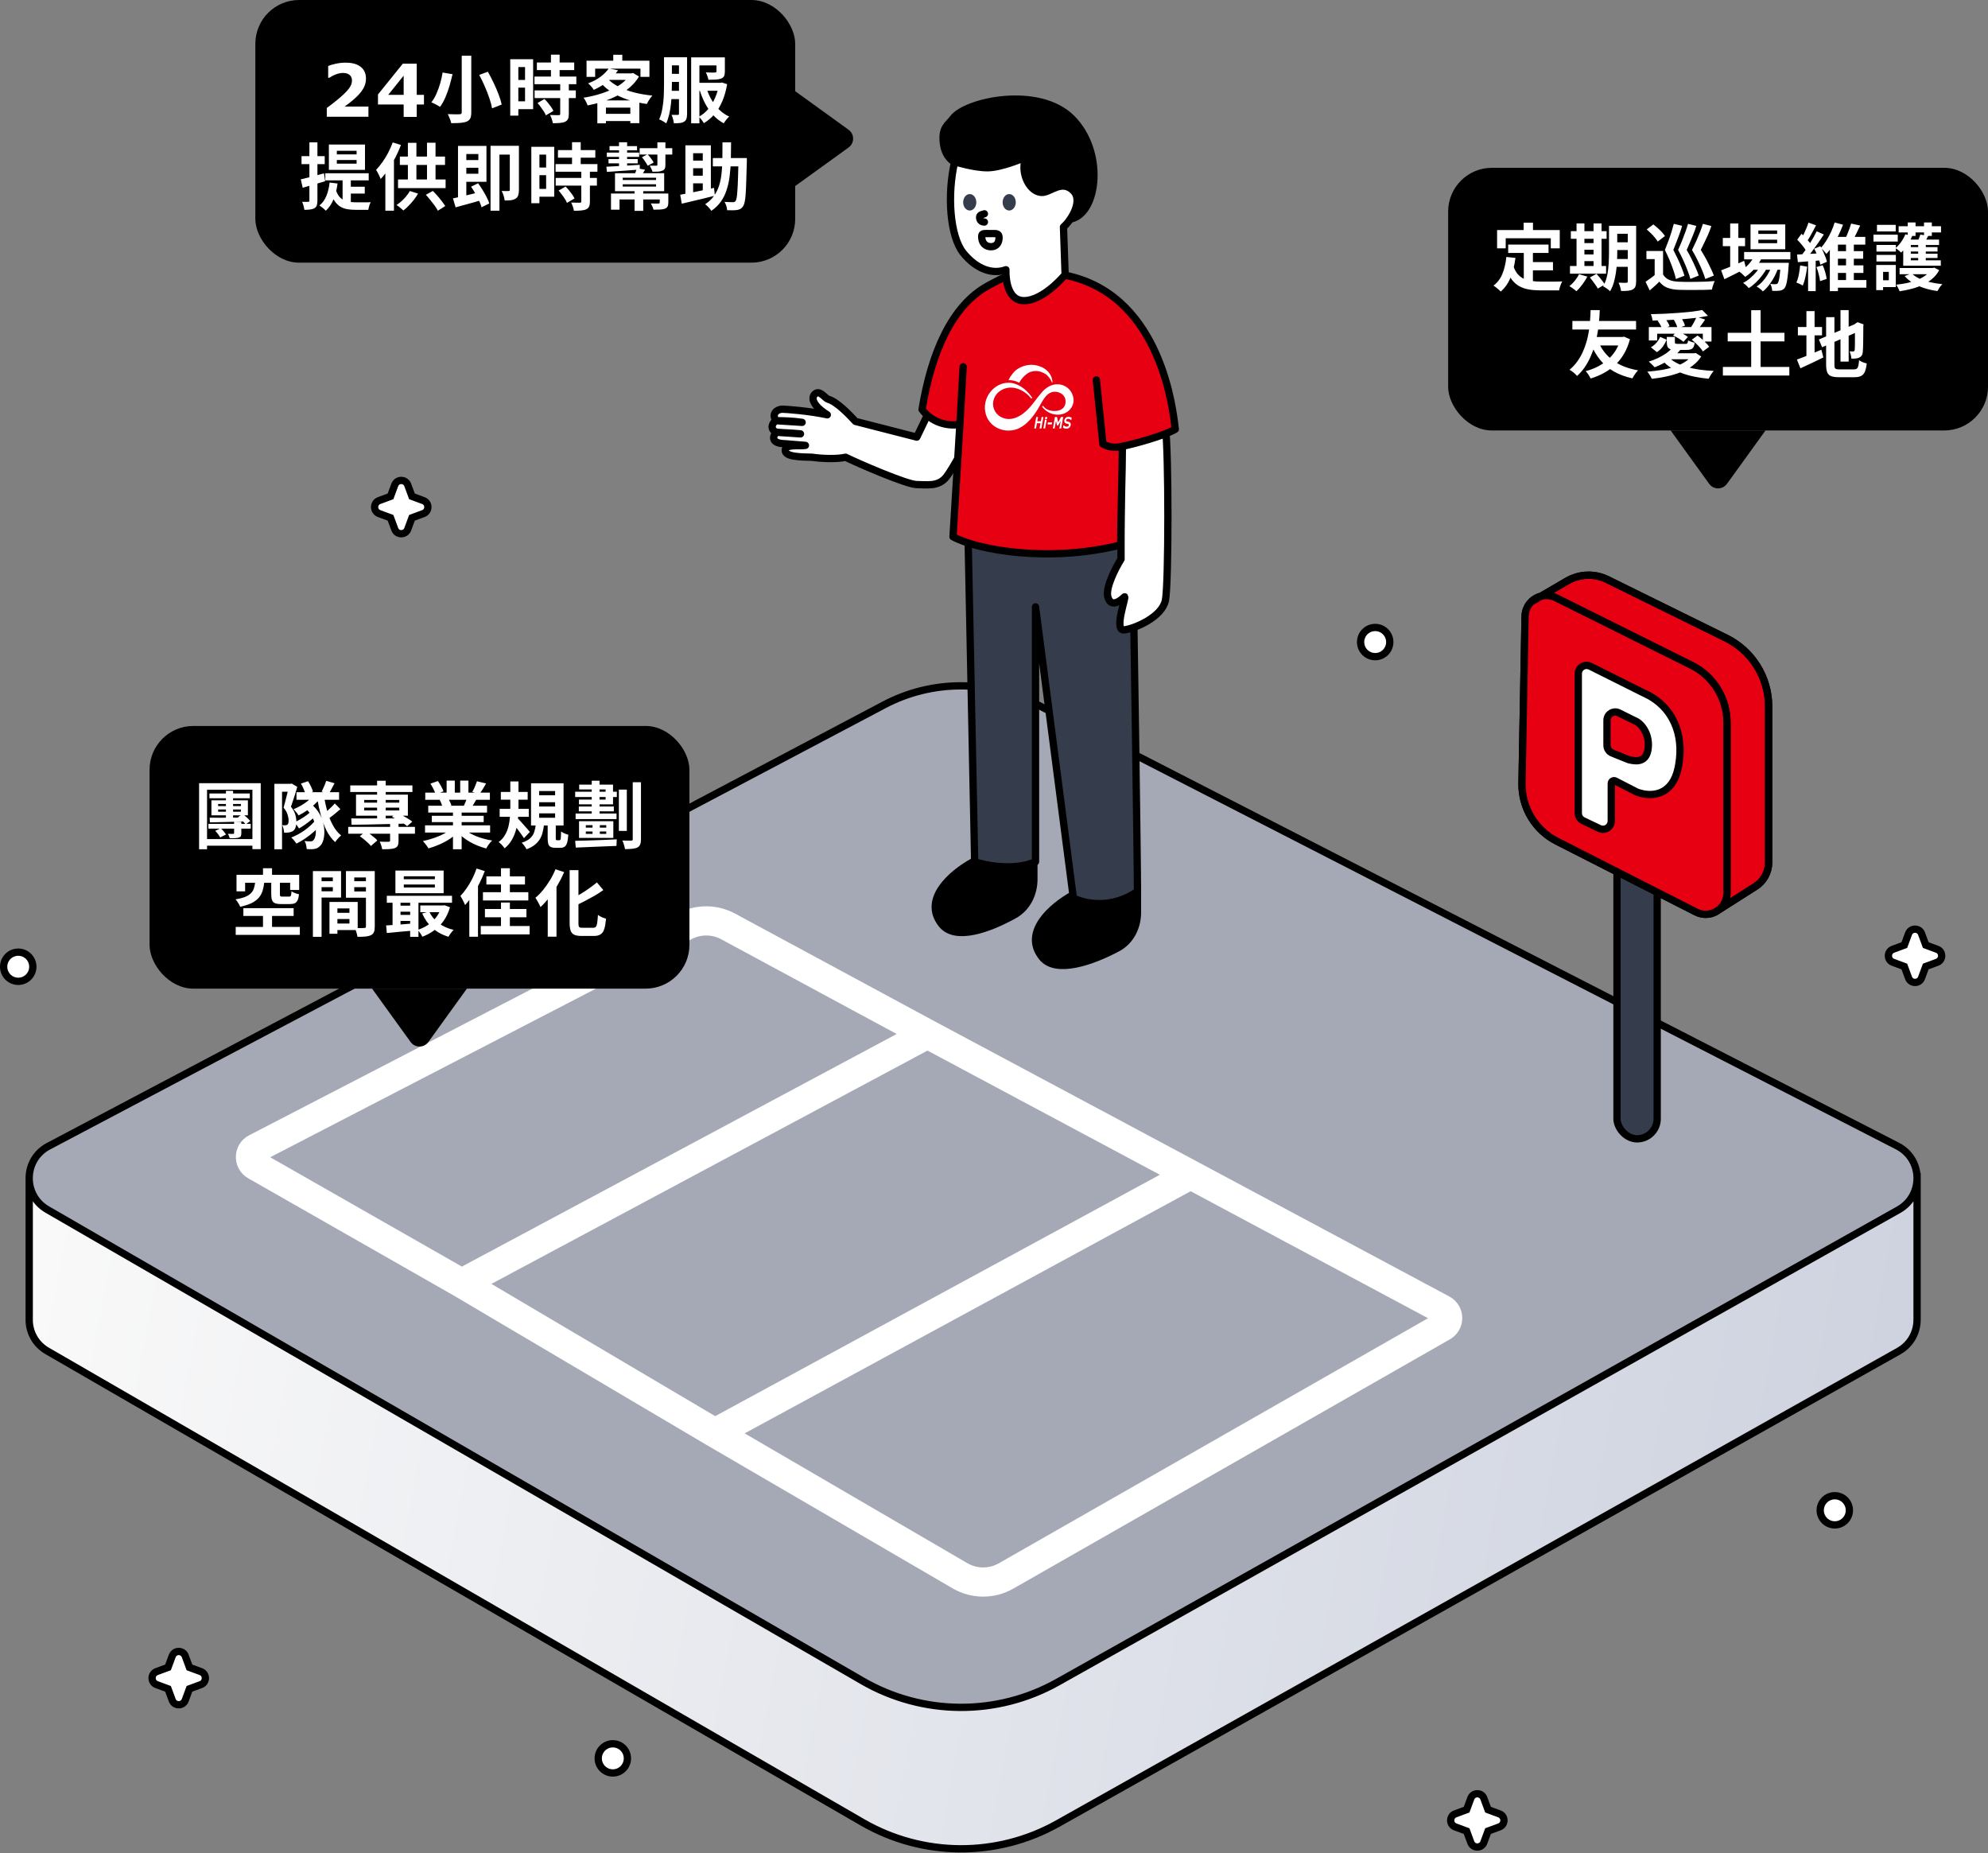
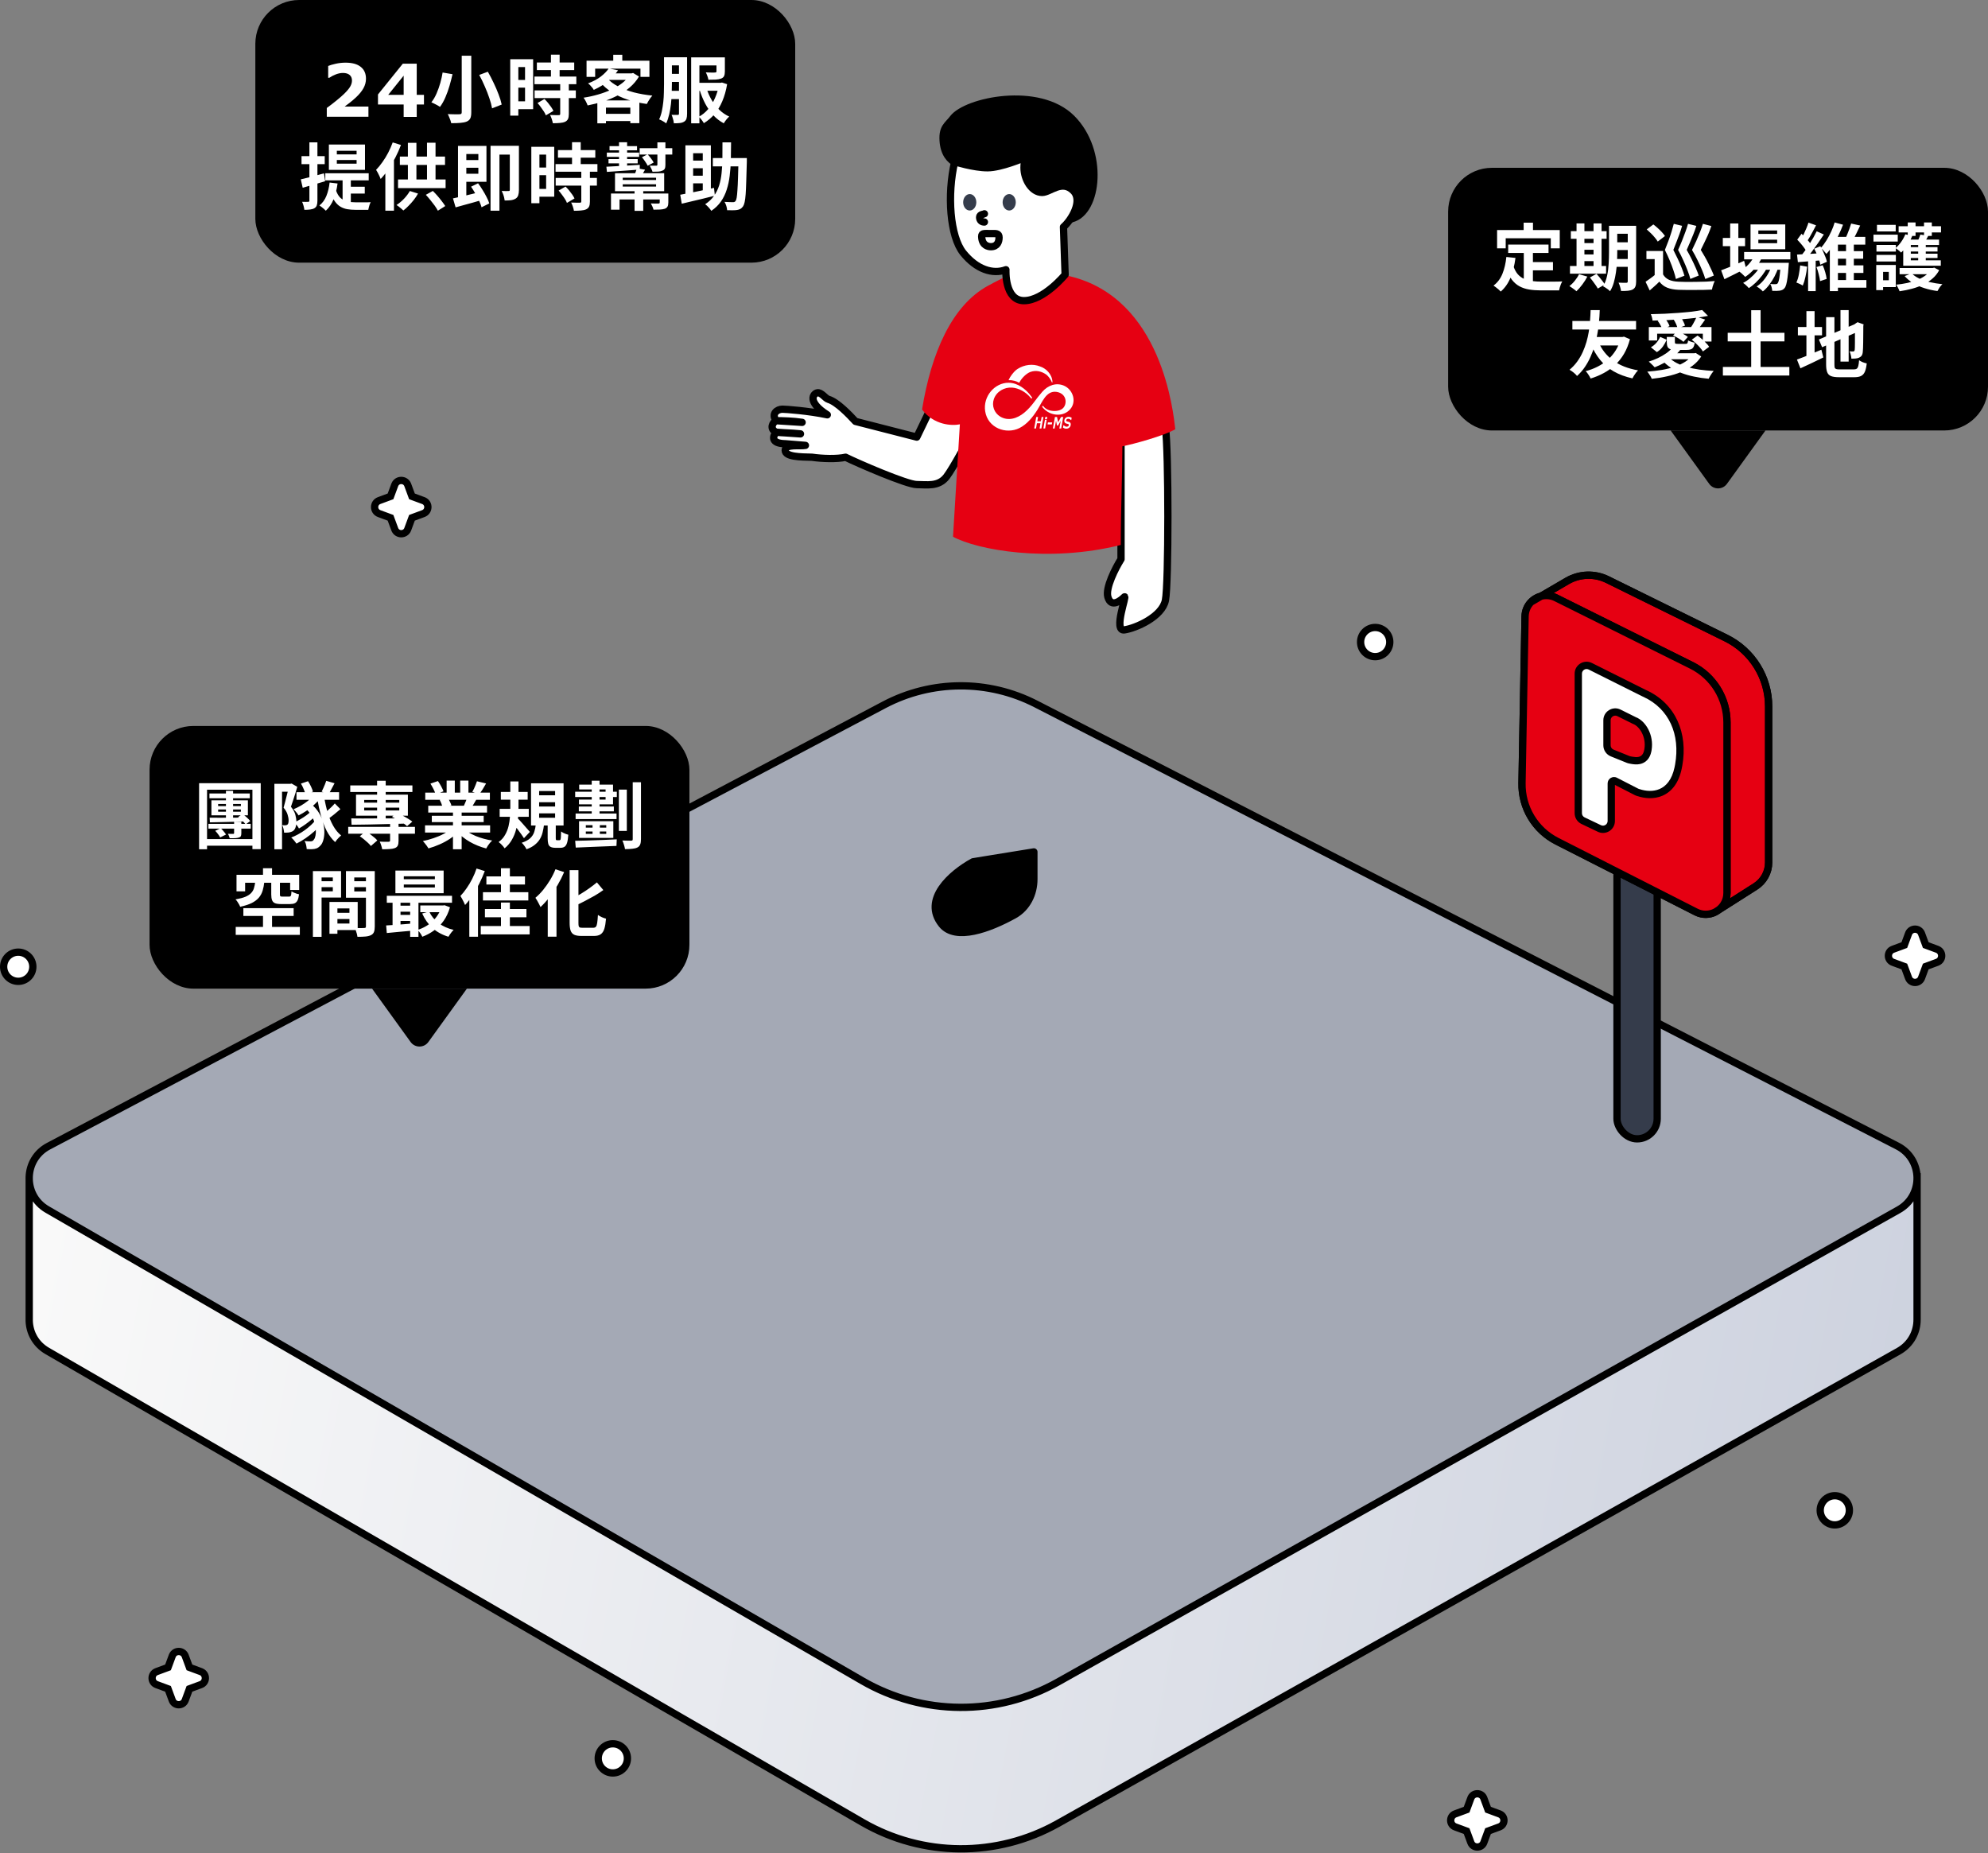
<svg xmlns="http://www.w3.org/2000/svg" width="545" height="508" viewBox="0 0 545 508" fill="none">
  <rect x="0" y="0" width="545" height="508" fill="#808080" stroke="none" />
  <path d="M242.363 193.218L13.286 314.197C9.905 315.982 8.136 319.251 8.008 322.579V362.132C8.131 365.331 9.772 368.483 12.954 370.322L236.425 499.526C252.969 509.091 273.333 509.218 289.995 499.858L520.496 370.386C523.9 368.474 525.577 365.071 525.557 361.681V321.559C525.557 318.854 521.963 314.813 520.166 314.145L283.995 192.971C270.909 186.257 255.37 186.349 242.363 193.218Z" fill="url(#paint0_linear_284_1645)" />
  <path d="M242.363 193.218L13.286 314.197C9.905 315.982 8.136 319.251 8.008 322.579C7.874 326.039 9.512 329.563 12.954 331.553L236.425 460.756C252.969 470.321 273.333 470.448 289.995 461.089L520.496 331.616C527.39 327.744 527.202 317.755 520.166 314.145L283.995 192.971C270.909 186.257 255.37 186.349 242.363 193.218Z" fill="#A4A9B5" />
  <path d="M8.008 322.579C8.136 319.251 9.905 315.982 13.286 314.197L242.363 193.218C255.37 186.349 270.909 186.257 283.995 192.971L520.166 314.145C527.202 317.755 527.39 327.744 520.496 331.616L289.995 461.089C273.333 470.448 252.969 470.321 236.425 460.756L12.954 331.553C9.512 329.563 7.874 326.039 8.008 322.579ZM8.008 322.579V362.132C8.131 365.331 9.772 368.483 12.954 370.322L236.425 499.526C252.969 509.091 273.333 509.218 289.995 499.858L520.496 370.386C523.9 368.474 525.577 365.071 525.556 361.681V321.559" stroke="black" stroke-width="2" />
-   <path d="M126.563 351.763L70.025 319.516C68.163 318.453 68.218 315.75 70.122 314.764L187.809 253.849C191.516 251.93 195.932 251.968 199.606 253.95L254.271 283.449M126.563 351.763L254.271 283.449M126.563 351.763L195.988 392.787M254.271 283.449L326.401 321.99M195.988 392.787L263.18 431.948C267.073 434.217 271.881 434.238 275.794 432.004L395.506 363.656C397.353 362.602 397.316 359.926 395.441 358.922L326.401 321.99M195.988 392.787L326.401 321.99" stroke="white" stroke-width="8" />
  <path d="M47.279 453.788C47.952 452.333 50.048 452.333 50.721 453.788L50.783 453.938L51.938 457.061L55.062 458.217L55.212 458.279C56.716 458.974 56.665 461.19 55.062 461.783L51.938 462.938L50.783 466.062C50.171 467.717 47.829 467.717 47.217 466.062L46.06 462.938L42.938 461.783C41.283 461.171 41.283 458.829 42.938 458.217L46.06 457.061L47.217 453.938L47.279 453.788Z" fill="white" stroke="black" stroke-width="2" />
  <path d="M108.279 132.788C108.952 131.333 111.048 131.333 111.721 132.788L111.783 132.938L112.938 136.061L116.062 137.217L116.212 137.279C117.716 137.974 117.665 140.19 116.062 140.783L112.938 141.938L111.783 145.062C111.171 146.717 108.829 146.717 108.217 145.062L107.061 141.938L103.938 140.783C102.283 140.171 102.283 137.829 103.938 137.217L107.061 136.061L108.217 132.938L108.279 132.788Z" fill="white" stroke="black" stroke-width="2" />
  <path d="M523.279 255.788C523.952 254.333 526.048 254.333 526.721 255.788L526.783 255.938L527.938 259.061L531.062 260.217L531.212 260.279C532.716 260.974 532.665 263.19 531.062 263.783L527.938 264.938L526.783 268.062C526.171 269.717 523.829 269.717 523.217 268.062L522.061 264.938L518.938 263.783C517.283 263.171 517.283 260.829 518.938 260.217L522.061 259.061L523.217 255.938L523.279 255.788Z" fill="white" stroke="black" stroke-width="2" />
  <path d="M403.279 492.788C403.952 491.333 406.048 491.333 406.721 492.788L406.783 492.938L407.938 496.061L411.062 497.217L411.212 497.279C412.716 497.974 412.665 500.19 411.062 500.783L407.938 501.938L406.783 505.062C406.171 506.717 403.829 506.717 403.217 505.062L402.061 501.938L398.938 500.783C397.283 500.171 397.283 497.829 398.938 497.217L402.061 496.061L403.217 492.938L403.279 492.788Z" fill="white" stroke="black" stroke-width="2" />
  <rect x="41" y="199" width="148" height="72" rx="12" fill="black" />
  <path d="M57.42 217.5H68.48V218.82H57.42V217.5ZM57.14 225.84H68.74V227.14H57.14V225.84ZM59 227.74L60.52 227.02C60.787 227.273 61.053 227.567 61.32 227.9C61.6 228.22 61.813 228.507 61.96 228.76L60.36 229.56C60.24 229.307 60.047 229.007 59.78 228.66C59.527 228.313 59.267 228.007 59 227.74ZM59.8 221.9V222.5H66.04V221.9H59.8ZM59.8 220.38V220.96H66.04V220.38H59.8ZM57.96 219.38H67.96V223.5H57.96V219.38ZM64.18 225.26H66.16V228.4C66.16 228.787 66.107 229.067 66 229.24C65.907 229.4 65.72 229.52 65.44 229.6C65.173 229.68 64.833 229.733 64.42 229.76C64.02 229.773 63.54 229.78 62.98 229.78C62.927 229.567 62.853 229.353 62.76 229.14C62.68 228.927 62.593 228.733 62.5 228.56C62.78 228.573 63.06 228.58 63.34 228.58C63.633 228.58 63.827 228.58 63.92 228.58C64.027 228.58 64.093 228.56 64.12 228.52C64.16 228.48 64.18 228.413 64.18 228.32V225.26ZM57.48 224.14C58.293 224.14 59.227 224.147 60.28 224.16C61.347 224.16 62.473 224.153 63.66 224.14C64.847 224.127 66.033 224.113 67.22 224.1L67.18 225.16C66.02 225.2 64.86 225.24 63.7 225.28C62.553 225.307 61.453 225.333 60.4 225.36C59.36 225.387 58.407 225.407 57.54 225.42L57.48 224.14ZM65.28 223.96L66.5 223.16C66.887 223.413 67.28 223.727 67.68 224.1C68.08 224.46 68.387 224.78 68.6 225.06L67.36 225.98C67.133 225.687 66.82 225.347 66.42 224.96C66.02 224.56 65.64 224.227 65.28 223.96ZM61.94 216.78H63.9V224.58L61.94 224.66V216.78ZM54.58 214.68H71.48V232.76H69.2V216.48H56.76V232.8H54.58V214.68ZM55.66 230H70.1V231.82H55.66V230ZM91.78 220.24L93.32 221.8C92.773 222.28 92.193 222.767 91.58 223.26C90.98 223.74 90.433 224.147 89.94 224.48L88.7 223.14C89.007 222.9 89.347 222.613 89.72 222.28C90.107 221.947 90.48 221.6 90.84 221.24C91.213 220.88 91.527 220.547 91.78 220.24ZM82.5 214.8L84.44 214.14C84.733 214.567 85.007 215.053 85.26 215.6C85.513 216.133 85.693 216.6 85.8 217L83.76 217.76C83.667 217.36 83.5 216.88 83.26 216.32C83.033 215.76 82.78 215.253 82.5 214.8ZM81.28 217.16H92.96V219.24H81.28V217.16ZM83.5 221.4L85.36 220.46C86.213 221.153 86.907 221.94 87.44 222.82C87.973 223.687 88.353 224.587 88.58 225.52C88.82 226.44 88.933 227.32 88.92 228.16C88.907 229 88.8 229.747 88.6 230.4C88.4 231.053 88.12 231.54 87.76 231.86C87.44 232.207 87.107 232.44 86.76 232.56C86.413 232.693 85.993 232.767 85.5 232.78C85.3 232.793 85.08 232.793 84.84 232.78C84.6 232.767 84.347 232.753 84.08 232.74C84.067 232.433 84.013 232.067 83.92 231.64C83.84 231.227 83.693 230.86 83.48 230.54C83.8 230.567 84.087 230.593 84.34 230.62C84.593 230.633 84.833 230.64 85.06 230.64C85.287 230.64 85.48 230.607 85.64 230.54C85.8 230.473 85.94 230.333 86.06 230.12C86.247 229.907 86.387 229.567 86.48 229.1C86.587 228.633 86.62 228.08 86.58 227.44C86.553 226.8 86.427 226.127 86.2 225.42C85.987 224.713 85.66 224.013 85.22 223.32C84.78 222.613 84.207 221.973 83.5 221.4ZM85.9 218.06L87.84 218.78C87.347 219.407 86.773 220.013 86.12 220.6C85.467 221.187 84.773 221.733 84.04 222.24C83.307 222.733 82.58 223.16 81.86 223.52C81.78 223.373 81.653 223.193 81.48 222.98C81.32 222.767 81.147 222.553 80.96 222.34C80.787 222.127 80.627 221.953 80.48 221.82C81.16 221.54 81.84 221.207 82.52 220.82C83.2 220.42 83.833 219.987 84.42 219.52C85.007 219.04 85.5 218.553 85.9 218.06ZM88.88 218.5C89.107 219.953 89.42 221.353 89.82 222.7C90.22 224.047 90.727 225.267 91.34 226.36C91.953 227.453 92.68 228.34 93.52 229.02C93.347 229.153 93.153 229.327 92.94 229.54C92.74 229.74 92.54 229.96 92.34 230.2C92.153 230.427 92 230.64 91.88 230.84C90.973 230 90.2 228.973 89.56 227.76C88.933 226.533 88.413 225.16 88 223.64C87.587 222.12 87.24 220.513 86.96 218.82L88.88 218.5ZM85.36 222.3L86.86 223.28C86.487 223.72 86.013 224.173 85.44 224.64C84.88 225.107 84.293 225.56 83.68 226C83.08 226.427 82.507 226.793 81.96 227.1C81.827 226.833 81.633 226.54 81.38 226.22C81.14 225.887 80.907 225.62 80.68 225.42C81.213 225.193 81.773 224.907 82.36 224.56C82.947 224.213 83.507 223.847 84.04 223.46C84.573 223.06 85.013 222.673 85.36 222.3ZM86.5 224.8L88.08 225.86C87.573 226.527 86.94 227.2 86.18 227.88C85.42 228.56 84.613 229.193 83.76 229.78C82.907 230.367 82.08 230.853 81.28 231.24C81.107 230.987 80.887 230.7 80.62 230.38C80.353 230.06 80.093 229.793 79.84 229.58C80.44 229.353 81.06 229.067 81.7 228.72C82.34 228.373 82.96 227.987 83.56 227.56C84.16 227.12 84.713 226.667 85.22 226.2C85.727 225.733 86.153 225.267 86.5 224.8ZM89.44 214.04L91.72 214.7C91.44 215.233 91.16 215.76 90.88 216.28C90.613 216.8 90.36 217.247 90.12 217.62L88.18 217C88.327 216.733 88.473 216.427 88.62 216.08C88.78 215.733 88.933 215.38 89.08 215.02C89.227 214.66 89.347 214.333 89.44 214.04ZM75.22 214.86H79.94V217.02H77.32V232.8H75.22V214.86ZM79.22 214.86H79.6L79.94 214.78L81.5 215.68C81.34 216.24 81.16 216.847 80.96 217.5C80.76 218.153 80.553 218.793 80.34 219.42C80.14 220.047 79.947 220.62 79.76 221.14C80.373 221.9 80.773 222.62 80.96 223.3C81.147 223.98 81.24 224.613 81.24 225.2C81.24 225.84 81.167 226.373 81.02 226.8C80.887 227.227 80.66 227.553 80.34 227.78C80.18 227.887 80 227.973 79.8 228.04C79.613 228.107 79.413 228.16 79.2 228.2C78.827 228.24 78.387 228.253 77.88 228.24C77.867 227.96 77.813 227.62 77.72 227.22C77.64 226.82 77.52 226.48 77.36 226.2C77.547 226.213 77.707 226.22 77.84 226.22C77.987 226.22 78.12 226.22 78.24 226.22C78.48 226.207 78.667 226.147 78.8 226.04C78.92 225.947 79 225.807 79.04 225.62C79.093 225.42 79.12 225.18 79.12 224.9C79.12 224.433 79.027 223.9 78.84 223.3C78.667 222.7 78.3 222.067 77.74 221.4C77.873 220.947 78.007 220.453 78.14 219.92C78.287 219.373 78.427 218.827 78.56 218.28C78.707 217.733 78.833 217.227 78.94 216.76C79.06 216.28 79.153 215.88 79.22 215.56V214.86ZM95.46 226.66H113.76V228.54H95.46V226.66ZM96.02 215.3H113.06V217.1H96.02V215.3ZM106.94 225.48H109.26V230.48C109.26 231.027 109.193 231.453 109.06 231.76C108.927 232.08 108.653 232.32 108.24 232.48C107.84 232.627 107.353 232.713 106.78 232.74C106.207 232.78 105.54 232.8 104.78 232.8C104.727 232.48 104.633 232.12 104.5 231.72C104.38 231.333 104.247 230.993 104.1 230.7C104.42 230.713 104.747 230.727 105.08 230.74C105.413 230.74 105.713 230.74 105.98 230.74C106.247 230.74 106.427 230.74 106.52 230.74C106.68 230.727 106.787 230.7 106.84 230.66C106.907 230.62 106.94 230.533 106.94 230.4V225.48ZM103.38 214.02H105.74V224.8H103.38V214.02ZM98.64 229.24L100.3 227.86C100.66 228.087 101.04 228.347 101.44 228.64C101.84 228.933 102.22 229.233 102.58 229.54C102.94 229.833 103.227 230.113 103.44 230.38L101.68 231.9C101.48 231.633 101.207 231.34 100.86 231.02C100.527 230.713 100.167 230.4 99.78 230.08C99.393 229.76 99.013 229.48 98.64 229.24ZM99.84 221.38V222.16H109.46V221.38H99.84ZM99.84 219.28V220.02H109.46V219.28H99.84ZM97.6 217.82H111.82V223.6H97.6V217.82ZM107.44 223.92L108.84 222.84C109.333 223.04 109.84 223.28 110.36 223.56C110.893 223.84 111.393 224.127 111.86 224.42C112.327 224.7 112.72 224.967 113.04 225.22L111.6 226.46C111.293 226.18 110.907 225.887 110.44 225.58C109.973 225.273 109.473 224.973 108.94 224.68C108.42 224.387 107.92 224.133 107.44 223.92ZM96.3 224.34C97.22 224.353 98.26 224.36 99.42 224.36C100.593 224.347 101.84 224.34 103.16 224.34C104.493 224.34 105.853 224.34 107.24 224.34C108.627 224.327 110.013 224.307 111.4 224.28L111.32 225.76C109.533 225.813 107.733 225.86 105.92 225.9C104.12 225.94 102.4 225.98 100.76 226.02C99.12 226.047 97.66 226.067 96.38 226.08L96.3 224.34ZM116.52 226.24H134.36V228.22H116.52V226.24ZM116.58 217.28H134.3V219.24H116.58V217.28ZM117.4 220.86H133.52V222.74H117.4V220.86ZM118.38 223.62H132.6V225.36H118.38V223.62ZM124.18 221.8H126.56V232.8H124.18V221.8ZM122.44 213.98H124.68V218.22H122.44V213.98ZM126.16 213.98H128.42V218.08H126.16V213.98ZM123.74 227.12L125.64 227.98C125.013 228.673 124.253 229.32 123.36 229.92C122.48 230.507 121.533 231.02 120.52 231.46C119.507 231.913 118.487 232.28 117.46 232.56C117.353 232.36 117.207 232.133 117.02 231.88C116.847 231.64 116.66 231.4 116.46 231.16C116.273 230.92 116.093 230.72 115.92 230.56C116.92 230.347 117.913 230.073 118.9 229.74C119.9 229.407 120.82 229.013 121.66 228.56C122.5 228.107 123.193 227.627 123.74 227.12ZM127.04 227.06C127.453 227.46 127.947 227.84 128.52 228.2C129.093 228.547 129.72 228.867 130.4 229.16C131.093 229.44 131.82 229.687 132.58 229.9C133.353 230.113 134.133 230.28 134.92 230.4C134.733 230.587 134.533 230.8 134.32 231.04C134.12 231.293 133.927 231.553 133.74 231.82C133.567 232.1 133.42 232.353 133.3 232.58C132.5 232.38 131.713 232.12 130.94 231.8C130.18 231.493 129.453 231.14 128.76 230.74C128.067 230.34 127.413 229.893 126.8 229.4C126.187 228.907 125.647 228.38 125.18 227.82L127.04 227.06ZM130.76 214.16L133.26 214.76C132.953 215.307 132.64 215.84 132.32 216.36C132 216.867 131.707 217.3 131.44 217.66L129.48 217.06C129.64 216.793 129.8 216.493 129.96 216.16C130.12 215.813 130.267 215.467 130.4 215.12C130.547 214.76 130.667 214.44 130.76 214.16ZM128.12 218.44L130.66 219.04C130.38 219.507 130.113 219.96 129.86 220.4C129.607 220.827 129.38 221.193 129.18 221.5L127.14 220.94C127.313 220.567 127.493 220.153 127.68 219.7C127.867 219.233 128.013 218.813 128.12 218.44ZM118 214.8L120.06 214.1C120.353 214.513 120.647 214.993 120.94 215.54C121.233 216.073 121.447 216.533 121.58 216.92L119.42 217.72C119.313 217.32 119.12 216.847 118.84 216.3C118.56 215.753 118.28 215.253 118 214.8ZM120.54 219.28L122.88 218.9C123.053 219.18 123.22 219.5 123.38 219.86C123.553 220.207 123.68 220.513 123.76 220.78L121.32 221.2C121.253 220.947 121.147 220.633 121 220.26C120.853 219.887 120.7 219.56 120.54 219.28ZM137.3 217.08H144.66V219.2H137.3V217.08ZM136.98 221.72H144.96V223.9H136.98V221.72ZM139.9 214.2H142.14V221.44C142.14 222.373 142.093 223.347 142 224.36C141.92 225.373 141.747 226.38 141.48 227.38C141.227 228.367 140.847 229.3 140.34 230.18C139.847 231.06 139.18 231.847 138.34 232.54C138.233 232.38 138.087 232.187 137.9 231.96C137.713 231.747 137.513 231.533 137.3 231.32C137.087 231.12 136.887 230.953 136.7 230.82C137.447 230.273 138.033 229.62 138.46 228.86C138.9 228.1 139.22 227.293 139.42 226.44C139.62 225.587 139.747 224.733 139.8 223.88C139.867 223.013 139.9 222.2 139.9 221.44V214.2ZM141.82 224.22C141.967 224.34 142.16 224.533 142.4 224.8C142.64 225.053 142.9 225.34 143.18 225.66C143.46 225.98 143.74 226.3 144.02 226.62C144.3 226.94 144.553 227.227 144.78 227.48C145.007 227.733 145.167 227.92 145.26 228.04L143.64 229.76C143.44 229.453 143.2 229.1 142.92 228.7C142.64 228.3 142.34 227.893 142.02 227.48C141.713 227.053 141.413 226.653 141.12 226.28C140.827 225.907 140.573 225.593 140.36 225.34L141.82 224.22ZM147.8 219.9V221.08H152.18V219.9H147.8ZM147.8 222.96V224.16H152.18V222.96H147.8ZM147.8 216.84V218H152.18V216.84H147.8ZM145.58 214.72H154.5V226.28H145.58V214.72ZM150.14 225.52H152.36V229.72C152.36 229.987 152.38 230.153 152.42 230.22C152.46 230.287 152.553 230.32 152.7 230.32C152.727 230.32 152.787 230.32 152.88 230.32C152.973 230.32 153.067 230.32 153.16 230.32C153.267 230.32 153.34 230.32 153.38 230.32C153.5 230.32 153.587 230.273 153.64 230.18C153.693 230.073 153.733 229.853 153.76 229.52C153.787 229.173 153.807 228.64 153.82 227.92C153.967 228.04 154.153 228.16 154.38 228.28C154.62 228.4 154.867 228.507 155.12 228.6C155.387 228.68 155.613 228.753 155.8 228.82C155.733 229.767 155.62 230.5 155.46 231.02C155.3 231.54 155.073 231.9 154.78 232.1C154.487 232.3 154.1 232.4 153.62 232.4C153.54 232.4 153.44 232.4 153.32 232.4C153.2 232.4 153.073 232.4 152.94 232.4C152.82 232.4 152.7 232.4 152.58 232.4C152.473 232.4 152.38 232.4 152.3 232.4C151.713 232.4 151.26 232.313 150.94 232.14C150.62 231.98 150.407 231.7 150.3 231.3C150.193 230.913 150.14 230.393 150.14 229.74V225.52ZM146.9 225.92H149.16C149.067 226.707 148.933 227.447 148.76 228.14C148.6 228.82 148.347 229.447 148 230.02C147.653 230.593 147.187 231.113 146.6 231.58C146.013 232.06 145.26 232.467 144.34 232.8C144.22 232.533 144.027 232.22 143.76 231.86C143.507 231.5 143.26 231.22 143.02 231.02C144.06 230.673 144.84 230.253 145.36 229.76C145.893 229.253 146.26 228.68 146.46 228.04C146.673 227.4 146.82 226.693 146.9 225.92ZM169.66 216.44H171.84V227.76H169.66V216.44ZM173.46 214.42H175.72V230.02C175.72 230.647 175.647 231.133 175.5 231.48C175.367 231.84 175.12 232.113 174.76 232.3C174.4 232.487 173.933 232.607 173.36 232.66C172.8 232.727 172.127 232.76 171.34 232.76C171.3 232.44 171.207 232.047 171.06 231.58C170.927 231.127 170.78 230.733 170.62 230.4C171.14 230.413 171.627 230.427 172.08 230.44C172.533 230.44 172.84 230.44 173 230.44C173.173 230.44 173.293 230.413 173.36 230.36C173.427 230.293 173.46 230.18 173.46 230.02V214.42ZM157.68 217.02H169.1V218.48H157.68V217.02ZM158.68 221.08H168.28V222.4H158.68V221.08ZM157.8 223H169.02V224.52H157.8V223ZM162.44 225.5H164.44V229.28H162.44V225.5ZM162.22 214H164.36V224.02H162.22V214ZM157.68 230.48C158.64 230.453 159.74 230.427 160.98 230.4C162.22 230.36 163.533 230.313 164.92 230.26C166.32 230.193 167.707 230.133 169.08 230.08L169 231.88C167.68 231.933 166.34 231.987 164.98 232.04C163.62 232.107 162.327 232.16 161.1 232.2C159.873 232.253 158.787 232.3 157.84 232.34L157.68 230.48ZM158.78 215.08H168.06V220.48H158.72V219.18H166.02V216.4H158.78V215.08ZM160.6 227.92V228.58H166.2V227.92H160.6ZM160.6 226.2V226.86H166.2V226.2H160.6ZM158.74 225.1H168.14V229.68H158.74V225.1ZM72.1 238H74.58V241.28H72.1V238ZM72.1 249.86H74.58V255.2H72.1V249.86ZM69.96 241.78H72.46C72.367 242.647 72.213 243.433 72 244.14C71.787 244.847 71.447 245.48 70.98 246.04C70.513 246.6 69.867 247.093 69.04 247.52C68.213 247.933 67.147 248.28 65.84 248.56C65.773 248.36 65.667 248.133 65.52 247.88C65.387 247.627 65.233 247.38 65.06 247.14C64.887 246.887 64.72 246.687 64.56 246.54C65.693 246.34 66.6 246.1 67.28 245.82C67.96 245.527 68.48 245.187 68.84 244.8C69.213 244.413 69.473 243.967 69.62 243.46C69.78 242.953 69.893 242.393 69.96 241.78ZM74.36 241.74H76.74V245.16C76.74 245.44 76.78 245.613 76.86 245.68C76.953 245.747 77.153 245.78 77.46 245.78C77.54 245.78 77.653 245.78 77.8 245.78C77.96 245.78 78.133 245.78 78.32 245.78C78.507 245.78 78.687 245.78 78.86 245.78C79.033 245.78 79.16 245.78 79.24 245.78C79.413 245.78 79.54 245.747 79.62 245.68C79.713 245.6 79.78 245.46 79.82 245.26C79.86 245.047 79.893 244.733 79.92 244.32C80.08 244.44 80.28 244.553 80.52 244.66C80.76 244.767 81.013 244.867 81.28 244.96C81.547 245.04 81.78 245.1 81.98 245.14C81.9 245.833 81.767 246.38 81.58 246.78C81.393 247.167 81.133 247.44 80.8 247.6C80.467 247.747 80.027 247.82 79.48 247.82C79.36 247.82 79.193 247.82 78.98 247.82C78.767 247.82 78.533 247.82 78.28 247.82C78.04 247.82 77.807 247.82 77.58 247.82C77.367 247.82 77.207 247.82 77.1 247.82C76.353 247.82 75.78 247.74 75.38 247.58C74.993 247.407 74.727 247.127 74.58 246.74C74.433 246.353 74.36 245.833 74.36 245.18V241.74ZM64.84 239.8H82.02V243.96H79.54V241.98H67.2V244.34H64.84V239.8ZM66.72 248.94H80.5V251.08H66.72V248.94ZM64.62 254.08H82.2V256.26H64.62V254.08ZM91.46 250.22H96.92V251.92H91.46V250.22ZM91.32 247.24H98.06V254.94H91.32V253.16H95.8V249.02H91.32V247.24ZM90.32 247.24H92.5V255.96H90.32V247.24ZM86.98 241.56H91.98V243.18H86.98V241.56ZM96.26 241.56H101.3V243.18H96.26V241.56ZM100.32 238.78H102.74V253.96C102.74 254.6 102.667 255.107 102.52 255.48C102.373 255.853 102.1 256.14 101.7 256.34C101.287 256.54 100.78 256.667 100.18 256.72C99.593 256.773 98.867 256.8 98 256.8C97.973 256.56 97.92 256.293 97.84 256C97.76 255.707 97.667 255.407 97.56 255.1C97.453 254.807 97.34 254.553 97.22 254.34C97.58 254.367 97.933 254.387 98.28 254.4C98.64 254.4 98.96 254.4 99.24 254.4C99.533 254.387 99.733 254.38 99.84 254.38C100.027 254.38 100.153 254.347 100.22 254.28C100.287 254.213 100.32 254.093 100.32 253.92V238.78ZM87.16 238.78H93.5V246.04H87.16V244.32H91.24V240.52H87.16V238.78ZM101.6 238.78V240.52H97.12V244.36H101.6V246.08H94.84V238.78H101.6ZM85.78 238.78H88.16V256.8H85.78V238.78ZM110.7 242.46V243.28H119.22V242.46H110.7ZM110.7 240.2V241H119.22V240.2H110.7ZM108.4 238.64H121.62V244.84H108.4V238.64ZM106.04 245.56H123.92V247.46H106.04V245.56ZM115.22 248.2H121.76V250.04H115.22V248.2ZM109.12 248.26H113.66V249.92H109.12V248.26ZM109.12 250.78H113.66V252.44H109.12V250.78ZM117.66 249.86C118.22 251.087 119.073 252.14 120.22 253.02C121.38 253.9 122.76 254.527 124.36 254.9C124.213 255.047 124.047 255.227 123.86 255.44C123.673 255.667 123.5 255.9 123.34 256.14C123.18 256.38 123.047 256.593 122.94 256.78C121.22 256.26 119.76 255.46 118.56 254.38C117.373 253.3 116.433 251.973 115.74 250.4L117.66 249.86ZM121.04 248.2H121.48L121.88 248.14L123.36 248.7C122.96 250.087 122.393 251.307 121.66 252.36C120.927 253.4 120.06 254.28 119.06 255C118.073 255.733 116.98 256.327 115.78 256.78C115.647 256.487 115.453 256.153 115.2 255.78C114.947 255.42 114.707 255.127 114.48 254.9C115.253 254.66 115.987 254.34 116.68 253.94C117.387 253.54 118.027 253.067 118.6 252.52C119.173 251.973 119.667 251.367 120.08 250.7C120.507 250.033 120.827 249.32 121.04 248.56V248.2ZM105.86 253.68C106.54 253.64 107.3 253.593 108.14 253.54C108.98 253.473 109.867 253.407 110.8 253.34C111.733 253.26 112.673 253.18 113.62 253.1V255.06C112.273 255.18 110.933 255.3 109.6 255.42C108.28 255.553 107.093 255.667 106.04 255.76L105.86 253.68ZM112.44 246.18H114.72V256.8H112.44V246.18ZM107.62 246.22H109.8V254.4H107.62V246.22ZM130.64 238.08L132.9 238.78C132.473 239.913 131.973 241.053 131.4 242.2C130.84 243.333 130.227 244.407 129.56 245.42C128.893 246.433 128.207 247.32 127.5 248.08C127.433 247.88 127.32 247.627 127.16 247.32C127.013 247 126.853 246.687 126.68 246.38C126.507 246.06 126.353 245.8 126.22 245.6C126.807 244.987 127.373 244.28 127.92 243.48C128.48 242.68 128.993 241.82 129.46 240.9C129.927 239.98 130.32 239.04 130.64 238.08ZM128.66 243.66L131.04 241.3V241.32V256.78H128.66V243.66ZM133.34 240.24H143.92V242.46H133.34V240.24ZM132.94 249.18H144.32V251.44H132.94V249.18ZM132.4 244.56H144.84V246.84H132.4V244.56ZM131.8 253.84H145.2V256.14H131.8V253.84ZM137.34 238H139.78V245.92H137.34V238ZM137.34 247.4H139.78V255.5H137.34V247.4ZM156.16 238.52H158.58V252.94C158.58 253.34 158.6 253.64 158.64 253.84C158.693 254.04 158.8 254.173 158.96 254.24C159.133 254.293 159.38 254.32 159.7 254.32C159.82 254.32 160.007 254.32 160.26 254.32C160.527 254.32 160.82 254.32 161.14 254.32C161.46 254.32 161.753 254.32 162.02 254.32C162.3 254.32 162.5 254.32 162.62 254.32C162.953 254.32 163.2 254.227 163.36 254.04C163.533 253.84 163.653 253.487 163.72 252.98C163.8 252.46 163.867 251.733 163.92 250.8C164.213 251.013 164.573 251.22 165 251.42C165.427 251.607 165.807 251.74 166.14 251.82C166.047 252.967 165.893 253.887 165.68 254.58C165.467 255.273 165.14 255.773 164.7 256.08C164.26 256.4 163.64 256.56 162.84 256.56C162.733 256.56 162.56 256.56 162.32 256.56C162.093 256.56 161.833 256.56 161.54 256.56C161.26 256.56 160.973 256.56 160.68 256.56C160.4 256.56 160.147 256.56 159.92 256.56C159.693 256.56 159.52 256.56 159.4 256.56C158.56 256.56 157.907 256.453 157.44 256.24C156.973 256.027 156.64 255.653 156.44 255.12C156.253 254.587 156.16 253.853 156.16 252.92V238.52ZM163.64 241.88L165.4 243.98C164.667 244.513 163.867 245.033 163 245.54C162.133 246.033 161.247 246.513 160.34 246.98C159.447 247.447 158.567 247.88 157.7 248.28C157.62 248 157.48 247.68 157.28 247.32C157.08 246.947 156.9 246.633 156.74 246.38C157.567 245.98 158.393 245.527 159.22 245.02C160.06 244.513 160.86 243.987 161.62 243.44C162.38 242.893 163.053 242.373 163.64 241.88ZM152.28 238.28L154.66 239.06C154.153 240.247 153.553 241.433 152.86 242.62C152.167 243.793 151.42 244.9 150.62 245.94C149.833 246.967 149.02 247.867 148.18 248.64C148.1 248.44 147.973 248.18 147.8 247.86C147.64 247.54 147.467 247.22 147.28 246.9C147.093 246.567 146.927 246.3 146.78 246.1C147.513 245.487 148.22 244.767 148.9 243.94C149.58 243.1 150.213 242.2 150.8 241.24C151.387 240.267 151.88 239.28 152.28 238.28ZM150.16 243.92L152.54 241.54L152.56 241.58V256.76H150.16V243.92Z" fill="white" />
  <path d="M117.432 285.633C116.235 287.291 113.765 287.291 112.568 285.633L102 271L128 271L117.432 285.633Z" fill="black" />
  <rect x="397" y="46" width="148" height="72" rx="12" fill="black" />
  <path d="M413.46 67.04H424.52V69.34H413.46V67.04ZM419 71.84H425.74V74.1H419V71.84ZM417.74 68.38H420.24V78.04L417.74 77.74V68.38ZM412.96 70.44L415.46 70.7C415.193 72.74 414.74 74.54 414.1 76.1C413.46 77.66 412.567 78.933 411.42 79.92C411.287 79.773 411.1 79.593 410.86 79.38C410.62 79.167 410.367 78.96 410.1 78.76C409.847 78.56 409.627 78.4 409.44 78.28C410.52 77.48 411.333 76.407 411.88 75.06C412.427 73.7 412.787 72.16 412.96 70.44ZM414.9 72.96C415.207 73.867 415.607 74.607 416.1 75.18C416.607 75.74 417.187 76.167 417.84 76.46C418.507 76.74 419.233 76.933 420.02 77.04C420.807 77.147 421.64 77.2 422.52 77.2C422.733 77.2 423.02 77.2 423.38 77.2C423.753 77.2 424.16 77.2 424.6 77.2C425.053 77.2 425.513 77.2 425.98 77.2C426.447 77.187 426.88 77.18 427.28 77.18C427.68 77.167 428.013 77.153 428.28 77.14C428.16 77.34 428.04 77.587 427.92 77.88C427.813 78.16 427.713 78.453 427.62 78.76C427.527 79.067 427.46 79.347 427.42 79.6H426.4H422.4C421.24 79.6 420.173 79.52 419.2 79.36C418.227 79.2 417.347 78.907 416.56 78.48C415.787 78.067 415.093 77.467 414.48 76.68C413.88 75.893 413.367 74.867 412.94 73.6L414.9 72.96ZM417.7 61.04H420.26V64.68H417.7V61.04ZM410.42 63.06H427.6V68.08H425.14V65.32H412.78V68.08H410.42V63.06ZM442.1 61.9H447.26V64.08H442.1V61.9ZM442.1 66.42H447.26V68.54H442.1V66.42ZM442.08 71H447.28V73.14H442.08V71ZM446.24 61.9H448.54V77.14C448.54 77.727 448.473 78.187 448.34 78.52C448.207 78.867 447.967 79.14 447.62 79.34C447.273 79.527 446.833 79.647 446.3 79.7C445.78 79.753 445.147 79.773 444.4 79.76C444.36 79.44 444.273 79.053 444.14 78.6C444.007 78.16 443.867 77.787 443.72 77.48C444.147 77.507 444.567 77.52 444.98 77.52C445.407 77.52 445.693 77.52 445.84 77.52C445.987 77.52 446.087 77.493 446.14 77.44C446.207 77.373 446.24 77.267 446.24 77.12V61.9ZM441.1 61.9H443.36V69.26C443.36 70.047 443.333 70.907 443.28 71.84C443.24 72.773 443.147 73.72 443 74.68C442.867 75.627 442.673 76.547 442.42 77.44C442.167 78.333 441.82 79.133 441.38 79.84C441.26 79.693 441.08 79.527 440.84 79.34C440.6 79.167 440.36 79 440.12 78.84C439.88 78.68 439.667 78.56 439.48 78.48C439.987 77.613 440.353 76.647 440.58 75.58C440.807 74.513 440.947 73.433 441 72.34C441.067 71.233 441.1 70.207 441.1 69.26V61.9ZM430.64 63.36H440.44V65.46H430.64V63.36ZM433.24 66.64H438.02V68.46H433.24V66.64ZM433.24 69.74H438.02V71.58H433.24V69.74ZM430.4 72.92H440.3V75.02H430.4V72.92ZM432.2 61.24H434.36V73.68H432.2V61.24ZM436.86 61.24H439.06V73.68H436.86V61.24ZM432.88 75.16L435.16 75.82C434.787 76.553 434.327 77.28 433.78 78C433.233 78.733 432.693 79.347 432.16 79.84C432.027 79.693 431.84 79.533 431.6 79.36C431.373 79.187 431.133 79.013 430.88 78.84C430.64 78.667 430.427 78.527 430.24 78.42C430.773 78.02 431.273 77.527 431.74 76.94C432.22 76.353 432.6 75.76 432.88 75.16ZM435.86 76.06L437.68 75.06C437.947 75.34 438.22 75.66 438.5 76.02C438.793 76.367 439.067 76.713 439.32 77.06C439.587 77.393 439.8 77.7 439.96 77.98L438.02 79.1C437.887 78.833 437.693 78.52 437.44 78.16C437.2 77.813 436.94 77.453 436.66 77.08C436.38 76.707 436.113 76.367 435.86 76.06ZM455.92 68.8V76.18H453.62V71.02H451.36V68.8H455.92ZM455.92 75.22C456.307 75.887 456.853 76.38 457.56 76.7C458.267 77.007 459.127 77.18 460.14 77.22C460.74 77.247 461.46 77.267 462.3 77.28C463.153 77.28 464.04 77.273 464.96 77.26C465.893 77.247 466.8 77.227 467.68 77.2C468.573 77.16 469.373 77.107 470.08 77.04C469.987 77.213 469.887 77.447 469.78 77.74C469.687 78.02 469.593 78.307 469.5 78.6C469.42 78.893 469.36 79.153 469.32 79.38C468.707 79.42 468 79.447 467.2 79.46C466.4 79.473 465.573 79.48 464.72 79.48C463.867 79.493 463.04 79.493 462.24 79.48C461.44 79.48 460.733 79.467 460.12 79.44C458.92 79.387 457.9 79.193 457.06 78.86C456.22 78.527 455.5 77.973 454.9 77.2C454.513 77.6 454.1 77.993 453.66 78.38C453.233 78.78 452.767 79.193 452.26 79.62L451.12 77.24C451.547 76.96 451.993 76.647 452.46 76.3C452.94 75.953 453.4 75.593 453.84 75.22H455.92ZM451.44 62.88L453.26 61.52C453.647 61.813 454.047 62.147 454.46 62.52C454.873 62.893 455.253 63.267 455.6 63.64C455.947 64.013 456.227 64.367 456.44 64.7L454.46 66.22C454.273 65.887 454.013 65.527 453.68 65.14C453.36 64.74 453 64.347 452.6 63.96C452.2 63.56 451.813 63.2 451.44 62.88ZM458.86 61.36L461.14 61.9C460.913 62.727 460.66 63.513 460.38 64.26C460.113 65.007 459.84 65.727 459.56 66.42C459.293 67.113 459.02 67.807 458.74 68.5C459.153 69.3 459.56 70.127 459.96 70.98C460.36 71.833 460.72 72.66 461.04 73.46C461.36 74.26 461.607 74.967 461.78 75.58L459.44 76.48C459.293 75.773 459.067 74.98 458.76 74.1C458.467 73.22 458.12 72.3 457.72 71.34C457.32 70.38 456.887 69.44 456.42 68.52C456.74 67.747 457.06 66.927 457.38 66.06C457.7 65.193 457.987 64.353 458.24 63.54C458.493 62.713 458.7 61.987 458.86 61.36ZM462.76 61.36L465.04 61.92C464.787 62.747 464.507 63.533 464.2 64.28C463.907 65.027 463.607 65.747 463.3 66.44C462.993 67.12 462.693 67.807 462.4 68.5C462.853 69.287 463.293 70.107 463.72 70.96C464.147 71.813 464.533 72.64 464.88 73.44C465.227 74.227 465.5 74.927 465.7 75.54L463.4 76.46C463.227 75.767 462.967 74.98 462.62 74.1C462.287 73.22 461.9 72.3 461.46 71.34C461.02 70.367 460.547 69.42 460.04 68.5C460.4 67.727 460.753 66.907 461.1 66.04C461.447 65.173 461.767 64.333 462.06 63.52C462.353 62.707 462.587 61.987 462.76 61.36ZM466.84 61.36L469.16 61.96C468.88 62.787 468.58 63.573 468.26 64.32C467.94 65.053 467.607 65.767 467.26 66.46C466.927 67.14 466.593 67.82 466.26 68.5C466.62 69.087 466.98 69.693 467.34 70.32C467.7 70.947 468.033 71.573 468.34 72.2C468.66 72.827 468.947 73.427 469.2 74C469.467 74.56 469.68 75.073 469.84 75.54L467.5 76.48C467.3 75.773 467.013 74.98 466.64 74.1C466.28 73.22 465.86 72.3 465.38 71.34C464.913 70.38 464.407 69.44 463.86 68.52C464.247 67.747 464.633 66.927 465.02 66.06C465.407 65.193 465.76 64.353 466.08 63.54C466.4 62.713 466.653 61.987 466.84 61.36ZM478.14 69.08H490.82V71.1H478.14V69.08ZM480.32 72.04H488.54V73.94H480.32V72.04ZM481.08 69.82L483.14 70.34C482.647 71.487 481.973 72.547 481.12 73.52C480.28 74.48 479.387 75.273 478.44 75.9C478.32 75.767 478.16 75.607 477.96 75.42C477.773 75.22 477.573 75.033 477.36 74.86C477.16 74.687 476.98 74.547 476.82 74.44C477.753 73.933 478.593 73.28 479.34 72.48C480.1 71.667 480.68 70.78 481.08 69.82ZM488.18 72.04H490.4C490.4 72.04 490.393 72.147 490.38 72.36C490.38 72.56 490.367 72.733 490.34 72.88C490.26 74.173 490.16 75.24 490.04 76.08C489.933 76.907 489.813 77.547 489.68 78C489.547 78.467 489.387 78.8 489.2 79C489.013 79.227 488.807 79.387 488.58 79.48C488.367 79.573 488.127 79.64 487.86 79.68C487.633 79.707 487.34 79.727 486.98 79.74C486.633 79.753 486.253 79.747 485.84 79.72C485.827 79.44 485.773 79.113 485.68 78.74C485.587 78.38 485.46 78.08 485.3 77.84C485.62 77.867 485.907 77.887 486.16 77.9C486.413 77.9 486.607 77.9 486.74 77.9C486.873 77.9 486.98 77.887 487.06 77.86C487.153 77.833 487.24 77.773 487.32 77.68C487.44 77.547 487.547 77.293 487.64 76.92C487.747 76.533 487.84 75.973 487.92 75.24C488.013 74.507 488.1 73.553 488.18 72.38V72.04ZM482.04 65.7V66.66H487.2V65.7H482.04ZM482.04 63.18V64.12H487.2V63.18H482.04ZM479.9 61.52H489.42V68.32H479.9V61.52ZM472.3 65.22H478.4V67.48H472.3V65.22ZM474.32 61.26H476.56V73.7H474.32V61.26ZM471.84 74.1C472.36 73.913 472.96 73.68 473.64 73.4C474.333 73.12 475.067 72.82 475.84 72.5C476.613 72.167 477.38 71.833 478.14 71.5L478.66 73.56C477.66 74.08 476.64 74.6 475.6 75.12C474.56 75.64 473.607 76.113 472.74 76.54L471.84 74.1ZM485.88 72.44L487.5 73.32C487.26 74.12 486.92 74.94 486.48 75.78C486.04 76.607 485.547 77.38 485 78.1C484.453 78.82 483.88 79.413 483.28 79.88C483.08 79.653 482.82 79.413 482.5 79.16C482.18 78.907 481.867 78.7 481.56 78.54C482.213 78.127 482.82 77.593 483.38 76.94C483.94 76.287 484.433 75.567 484.86 74.78C485.3 73.993 485.64 73.213 485.88 72.44ZM482.86 72.46L484.42 73.38C484.087 74.073 483.647 74.773 483.1 75.48C482.567 76.187 481.98 76.847 481.34 77.46C480.7 78.073 480.06 78.58 479.42 78.98C479.233 78.74 478.993 78.487 478.7 78.22C478.42 77.953 478.14 77.733 477.86 77.56C478.513 77.227 479.16 76.787 479.8 76.24C480.453 75.693 481.047 75.093 481.58 74.44C482.113 73.773 482.54 73.113 482.86 72.46ZM503.86 64.94H511.36V67.06H503.86V79.8H501.64V66.28L502.94 64.94H503.86ZM502.86 68.84H510.78V70.92H502.86V68.84ZM502.82 72.74H510.84V74.82H502.82V72.74ZM502.42 76.76H511.66V78.86H502.42V76.76ZM506.08 66.14H508.22V77.46H506.08V66.14ZM502.96 60.98L505.26 61.6C504.913 62.52 504.507 63.467 504.04 64.44C503.573 65.413 503.06 66.347 502.5 67.24C501.94 68.12 501.34 68.907 500.7 69.6C500.58 69.44 500.427 69.26 500.24 69.06C500.067 68.847 499.887 68.64 499.7 68.44C499.513 68.24 499.34 68.073 499.18 67.94C499.727 67.353 500.247 66.66 500.74 65.86C501.233 65.06 501.673 64.233 502.06 63.38C502.447 62.527 502.747 61.727 502.96 60.98ZM507.48 61.28L509.96 61.82C509.613 62.593 509.247 63.36 508.86 64.12C508.487 64.88 508.133 65.527 507.8 66.06L505.84 65.5C506.04 65.113 506.24 64.673 506.44 64.18C506.653 63.687 506.847 63.187 507.02 62.68C507.207 62.173 507.36 61.707 507.48 61.28ZM495.78 61.02L497.86 61.76C497.593 62.28 497.313 62.813 497.02 63.36C496.727 63.893 496.44 64.413 496.16 64.92C495.88 65.413 495.613 65.847 495.36 66.22L493.76 65.56C494 65.147 494.247 64.68 494.5 64.16C494.753 63.64 494.993 63.1 495.22 62.54C495.46 61.98 495.647 61.473 495.78 61.02ZM498.04 63.4L500 64.28C499.507 65.027 498.973 65.813 498.4 66.64C497.827 67.467 497.253 68.26 496.68 69.02C496.107 69.78 495.56 70.447 495.04 71.02L493.66 70.26C494.033 69.807 494.42 69.3 494.82 68.74C495.233 68.167 495.633 67.573 496.02 66.96C496.42 66.333 496.793 65.713 497.14 65.1C497.487 64.487 497.787 63.92 498.04 63.4ZM492.7 65.7L493.88 64.08C494.213 64.4 494.56 64.747 494.92 65.12C495.28 65.493 495.613 65.867 495.92 66.24C496.227 66.613 496.453 66.96 496.6 67.28L495.32 69.1C495.173 68.78 494.953 68.42 494.66 68.02C494.38 67.62 494.067 67.22 493.72 66.82C493.373 66.407 493.033 66.033 492.7 65.7ZM497.36 68.18L499.04 67.5C499.307 67.94 499.56 68.42 499.8 68.94C500.04 69.46 500.253 69.967 500.44 70.46C500.627 70.94 500.76 71.373 500.84 71.76L499.02 72.56C498.967 72.173 498.853 71.727 498.68 71.22C498.507 70.713 498.307 70.2 498.08 69.68C497.853 69.147 497.613 68.647 497.36 68.18ZM492.64 69.78C493.533 69.74 494.587 69.687 495.8 69.62C497.013 69.54 498.247 69.46 499.5 69.38L499.54 71.34C498.367 71.433 497.193 71.527 496.02 71.62C494.86 71.7 493.813 71.78 492.88 71.86L492.64 69.78ZM497.98 73.2L499.68 72.7C499.947 73.273 500.18 73.913 500.38 74.62C500.58 75.327 500.707 75.94 500.76 76.46L498.96 77.06C498.907 76.527 498.787 75.907 498.6 75.2C498.427 74.48 498.22 73.813 497.98 73.2ZM493.5 72.76L495.42 73.1C495.313 74.06 495.153 75.007 494.94 75.94C494.74 76.86 494.5 77.64 494.22 78.28C494.087 78.187 493.913 78.087 493.7 77.98C493.487 77.873 493.267 77.773 493.04 77.68C492.813 77.573 492.62 77.493 492.46 77.44C492.753 76.84 492.98 76.12 493.14 75.28C493.3 74.44 493.42 73.6 493.5 72.76ZM495.68 70.86H497.76V79.8H495.68V70.86ZM520.76 73.46H530.02V75.16H520.76V73.46ZM529.46 73.46H529.88L530.26 73.36L531.62 74.06C531.153 74.94 530.54 75.707 529.78 76.36C529.033 77.013 528.187 77.567 527.24 78.02C526.293 78.473 525.273 78.847 524.18 79.14C523.087 79.433 521.947 79.667 520.76 79.84C520.667 79.573 520.527 79.26 520.34 78.9C520.167 78.54 519.987 78.253 519.8 78.04C520.867 77.933 521.9 77.773 522.9 77.56C523.9 77.333 524.827 77.047 525.68 76.7C526.547 76.353 527.3 75.933 527.94 75.44C528.593 74.947 529.1 74.38 529.46 73.74V73.46ZM524.08 74.94C524.6 75.46 525.287 75.927 526.14 76.34C526.993 76.74 527.967 77.073 529.06 77.34C530.153 77.593 531.3 77.78 532.5 77.9C532.26 78.113 532.007 78.407 531.74 78.78C531.487 79.167 531.287 79.5 531.14 79.78C529.873 79.607 528.673 79.34 527.54 78.98C526.42 78.62 525.4 78.167 524.48 77.62C523.573 77.06 522.793 76.413 522.14 75.68L524.08 74.94ZM520.5 62.02H532.12V63.72H520.5V62.02ZM522.74 67.74H531.16V68.94H522.74V67.74ZM522.74 69.54H531.16V70.72H522.74V69.54ZM523 60.98H525.14V64.68H523V60.98ZM525.86 66.36H527.94V72.48H525.86V66.36ZM527.46 60.98H529.6V64.68H527.46V60.98ZM522.34 64.22L524.22 64.7C523.873 65.553 523.427 66.387 522.88 67.2C522.333 68.013 521.767 68.693 521.18 69.24C521.087 69.133 520.947 69 520.76 68.84C520.573 68.68 520.38 68.527 520.18 68.38C519.98 68.22 519.807 68.093 519.66 68C520.22 67.533 520.733 66.967 521.2 66.3C521.68 65.62 522.06 64.927 522.34 64.22ZM526.44 64.3L528.62 64.64C528.42 65.04 528.22 65.413 528.02 65.76C527.82 66.093 527.64 66.387 527.48 66.64L525.64 66.3C525.787 65.993 525.933 65.66 526.08 65.3C526.24 64.927 526.36 64.593 526.44 64.3ZM531.58 65.68V67.16H523.84V71.36H532.06V72.84H521.76V65.68H531.58ZM514.42 67.14H519.74V68.96H514.42V67.14ZM514.56 61.64H519.7V63.44H514.56V61.64ZM514.42 69.88H519.74V71.68H514.42V69.88ZM513.6 64.32H520.26V66.22H513.6V64.32ZM515.52 72.64H519.72V78.7H515.52V76.82H517.8V74.52H515.52V72.64ZM514.36 72.64H516.24V79.52H514.36V72.64ZM438.16 93.6C439.013 95.693 440.34 97.413 442.14 98.76C443.94 100.107 446.247 101.027 449.06 101.52C448.887 101.693 448.7 101.907 448.5 102.16C448.3 102.427 448.113 102.7 447.94 102.98C447.767 103.26 447.627 103.507 447.52 103.72C445.56 103.28 443.847 102.64 442.38 101.8C440.927 100.96 439.687 99.907 438.66 98.64C437.633 97.373 436.773 95.893 436.08 94.2L438.16 93.6ZM444.3 92.38H444.76L445.2 92.28L446.84 92.98C446.44 94.487 445.9 95.82 445.22 96.98C444.54 98.14 443.733 99.153 442.8 100.02C441.867 100.887 440.833 101.627 439.7 102.24C438.58 102.853 437.367 103.36 436.06 103.76C435.927 103.453 435.727 103.1 435.46 102.7C435.207 102.3 434.953 101.98 434.7 101.74C435.873 101.433 436.967 101.02 437.98 100.5C439.007 99.98 439.94 99.347 440.78 98.6C441.62 97.853 442.34 97 442.94 96.04C443.54 95.067 443.993 93.993 444.3 92.82V92.38ZM431.06 87.98H448.52V90.32H431.06V87.98ZM436.74 92.38H444.54V94.7H436.04L436.74 92.38ZM436.06 85H438.56C438.547 85.453 438.52 86.027 438.48 86.72C438.44 87.4 438.373 88.173 438.28 89.04C438.187 89.907 438.047 90.827 437.86 91.8C437.687 92.76 437.453 93.747 437.16 94.76C436.867 95.76 436.5 96.753 436.06 97.74C435.633 98.727 435.113 99.673 434.5 100.58C433.887 101.487 433.167 102.313 432.34 103.06C432.1 102.753 431.8 102.453 431.44 102.16C431.08 101.867 430.693 101.6 430.28 101.36C431.093 100.68 431.793 99.933 432.38 99.12C432.98 98.293 433.487 97.42 433.9 96.5C434.313 95.58 434.653 94.66 434.92 93.74C435.187 92.807 435.393 91.893 435.54 91C435.687 90.107 435.793 89.273 435.86 88.5C435.927 87.713 435.973 87.02 436 86.42C436.027 85.82 436.047 85.347 436.06 85ZM452.02 89.66H469.2V93.62H466.82V91.48H454.3V93.34H452.02V89.66ZM466.64 84.98L468.24 86.58C467.213 86.793 466.08 86.98 464.84 87.14C463.6 87.287 462.313 87.413 460.98 87.52C459.647 87.613 458.3 87.693 456.94 87.76C455.593 87.813 454.293 87.853 453.04 87.88C453.013 87.613 452.953 87.307 452.86 86.96C452.767 86.613 452.667 86.333 452.56 86.12C453.8 86.093 455.073 86.053 456.38 86C457.687 85.933 458.967 85.853 460.22 85.76C461.473 85.667 462.647 85.56 463.74 85.44C464.847 85.307 465.813 85.153 466.64 84.98ZM454.44 87.94L456.34 87.14C456.62 87.473 456.893 87.853 457.16 88.28C457.427 88.693 457.607 89.067 457.7 89.4L455.7 90.26C455.607 89.94 455.44 89.56 455.2 89.12C454.96 88.68 454.707 88.287 454.44 87.94ZM458.78 87.52L460.7 86.82C460.967 87.193 461.213 87.607 461.44 88.06C461.68 88.513 461.847 88.913 461.94 89.26L459.9 90.02C459.833 89.673 459.693 89.267 459.48 88.8C459.267 88.333 459.033 87.907 458.78 87.52ZM463.78 93.12L465.38 91.98C465.78 92.273 466.18 92.6 466.58 92.96C466.993 93.307 467.373 93.667 467.72 94.04C468.08 94.4 468.36 94.74 468.56 95.06L466.84 96.34C466.653 96.02 466.393 95.673 466.06 95.3C465.727 94.913 465.36 94.533 464.96 94.16C464.56 93.773 464.167 93.427 463.78 93.12ZM458.66 91.98L459.8 90.76C460.307 90.947 460.84 91.193 461.4 91.5C461.96 91.807 462.4 92.093 462.72 92.36L461.52 93.7C461.213 93.433 460.787 93.133 460.24 92.8C459.707 92.467 459.18 92.193 458.66 91.98ZM465.12 86.84L467.46 87.6C467.1 88.133 466.733 88.653 466.36 89.16C466 89.653 465.66 90.073 465.34 90.42L463.56 89.74C463.733 89.473 463.92 89.173 464.12 88.84C464.32 88.493 464.507 88.147 464.68 87.8C464.853 87.44 465 87.12 465.12 86.84ZM464 96.84H464.48L464.88 96.76L466.38 97.72C465.753 98.693 464.967 99.533 464.02 100.24C463.073 100.947 462.007 101.533 460.82 102C459.633 102.48 458.36 102.867 457 103.16C455.653 103.467 454.26 103.693 452.82 103.84C452.753 103.653 452.647 103.433 452.5 103.18C452.367 102.94 452.213 102.7 452.04 102.46C451.88 102.22 451.727 102.027 451.58 101.88C452.98 101.773 454.32 101.613 455.6 101.4C456.893 101.173 458.087 100.873 459.18 100.5C460.273 100.127 461.233 99.667 462.06 99.12C462.887 98.573 463.533 97.927 464 97.18V96.84ZM457.52 97.96C458.08 98.533 458.773 99.04 459.6 99.48C460.44 99.92 461.387 100.293 462.44 100.6C463.507 100.893 464.66 101.133 465.9 101.32C467.14 101.493 468.44 101.613 469.8 101.68C469.64 101.853 469.473 102.067 469.3 102.32C469.127 102.573 468.96 102.833 468.8 103.1C468.653 103.367 468.527 103.607 468.42 103.82C467.033 103.7 465.713 103.507 464.46 103.24C463.207 102.987 462.04 102.653 460.96 102.24C459.88 101.84 458.893 101.347 458 100.76C457.107 100.173 456.32 99.487 455.64 98.7L457.52 97.96ZM458.54 95.22L460.62 95.94C460.06 96.633 459.393 97.28 458.62 97.88C457.86 98.48 457.053 99.013 456.2 99.48C455.347 99.947 454.487 100.347 453.62 100.68C453.5 100.547 453.34 100.38 453.14 100.18C452.953 99.98 452.753 99.787 452.54 99.6C452.34 99.4 452.16 99.24 452 99.12C452.88 98.853 453.727 98.527 454.54 98.14C455.367 97.74 456.127 97.3 456.82 96.82C457.513 96.327 458.087 95.793 458.54 95.22ZM456.94 92.36H459.16V93.74C459.16 93.98 459.207 94.127 459.3 94.18C459.407 94.233 459.633 94.26 459.98 94.26C460.047 94.26 460.173 94.26 460.36 94.26C460.547 94.26 460.753 94.26 460.98 94.26C461.207 94.26 461.42 94.26 461.62 94.26C461.82 94.26 461.967 94.26 462.06 94.26C462.233 94.26 462.367 94.24 462.46 94.2C462.553 94.147 462.62 94.053 462.66 93.92C462.713 93.787 462.753 93.587 462.78 93.32C462.993 93.44 463.28 93.56 463.64 93.68C464 93.8 464.32 93.887 464.6 93.94C464.533 94.46 464.413 94.867 464.24 95.16C464.08 95.44 463.847 95.64 463.54 95.76C463.233 95.867 462.833 95.92 462.34 95.92C462.233 95.92 462.093 95.92 461.92 95.92C461.747 95.92 461.547 95.92 461.32 95.92C461.107 95.92 460.887 95.92 460.66 95.92C460.447 95.92 460.253 95.92 460.08 95.92C459.907 95.92 459.767 95.92 459.66 95.92C458.94 95.92 458.38 95.86 457.98 95.74C457.58 95.607 457.307 95.387 457.16 95.08C457.013 94.76 456.94 94.32 456.94 93.76V92.36ZM455.12 92.34L456.92 93.12C456.64 93.76 456.287 94.387 455.86 95C455.433 95.6 454.887 96.107 454.22 96.52L452.58 95.2C453.153 94.88 453.66 94.467 454.1 93.96C454.54 93.44 454.88 92.9 455.12 92.34ZM458.04 96.84H464.56V98.48H456.4L458.04 96.84ZM473.64 91.22H489.2V93.58H473.64V91.22ZM472.32 100.58H490.54V102.94H472.32V100.58ZM480.08 85.04H482.66V102.2H480.08V85.04ZM504.56 85H506.8V99.12H504.56V85ZM498.64 93.06L509 88.64L509.86 90.7L499.52 95.18L498.64 93.06ZM500.62 86.94H502.9V99.9C502.9 100.287 502.927 100.58 502.98 100.78C503.047 100.967 503.18 101.093 503.38 101.16C503.593 101.227 503.9 101.26 504.3 101.26C504.42 101.26 504.607 101.26 504.86 101.26C505.127 101.26 505.42 101.26 505.74 101.26C506.073 101.26 506.4 101.26 506.72 101.26C507.053 101.26 507.347 101.26 507.6 101.26C507.867 101.26 508.067 101.26 508.2 101.26C508.56 101.26 508.833 101.193 509.02 101.06C509.207 100.927 509.347 100.68 509.44 100.32C509.533 99.96 509.607 99.433 509.66 98.74C509.913 98.927 510.24 99.107 510.64 99.28C511.053 99.44 511.427 99.553 511.76 99.62C511.653 100.567 511.487 101.313 511.26 101.86C511.033 102.407 510.693 102.8 510.24 103.04C509.787 103.28 509.173 103.4 508.4 103.4C508.267 103.4 508.053 103.4 507.76 103.4C507.467 103.4 507.14 103.4 506.78 103.4C506.42 103.4 506.06 103.4 505.7 103.4C505.34 103.4 505.013 103.4 504.72 103.4C504.44 103.4 504.24 103.4 504.12 103.4C503.213 103.4 502.5 103.3 501.98 103.1C501.473 102.9 501.12 102.547 500.92 102.04C500.72 101.533 500.62 100.82 500.62 99.9V86.94ZM508.54 88.9H508.38L508.8 88.6L509.24 88.32L510.9 88.92L510.82 89.32C510.82 90.267 510.813 91.133 510.8 91.92C510.8 92.693 510.793 93.38 510.78 93.98C510.78 94.567 510.767 95.06 510.74 95.46C510.727 95.86 510.707 96.16 510.68 96.36C510.653 96.827 510.553 97.193 510.38 97.46C510.207 97.713 509.967 97.907 509.66 98.04C509.367 98.173 509.02 98.253 508.62 98.28C508.233 98.307 507.88 98.32 507.56 98.32C507.533 98.013 507.473 97.667 507.38 97.28C507.287 96.88 507.18 96.553 507.06 96.3C507.233 96.313 507.413 96.327 507.6 96.34C507.787 96.34 507.927 96.34 508.02 96.34C508.14 96.34 508.233 96.313 508.3 96.26C508.38 96.207 508.433 96.087 508.46 95.9C508.473 95.807 508.487 95.593 508.5 95.26C508.513 94.927 508.52 94.48 508.52 93.92C508.52 93.347 508.52 92.647 508.52 91.82C508.533 90.98 508.54 90.007 508.54 88.9ZM492.88 89.64H499.5V91.92H492.88V89.64ZM495.22 85.28H497.46V98.54H495.22V85.28ZM492.62 98.56C493.167 98.36 493.807 98.12 494.54 97.84C495.273 97.547 496.047 97.227 496.86 96.88C497.687 96.533 498.507 96.193 499.32 95.86L499.86 97.98C498.793 98.513 497.707 99.04 496.6 99.56C495.507 100.08 494.5 100.547 493.58 100.96L492.62 98.56Z" fill="white" />
  <path d="M473.432 132.633C472.235 134.291 469.765 134.291 468.568 132.633L458 118H484L473.432 132.633Z" fill="black" />
  <rect x="70" width="148" height="72" rx="12" fill="black" />
  <path d="M101.004 32H89.588V29.598C90.46 28.966 91.333 28.296 92.205 27.586C93.084 26.876 93.787 26.264 94.314 25.75C95.102 24.988 95.662 24.324 95.994 23.758C96.326 23.191 96.492 22.631 96.492 22.078C96.492 21.414 96.277 20.903 95.848 20.545C95.424 20.18 94.812 19.998 94.012 19.998C93.413 19.998 92.781 20.122 92.117 20.369C91.46 20.616 90.848 20.932 90.281 21.316H89.969V18.084C90.431 17.882 91.111 17.68 92.01 17.479C92.915 17.277 93.82 17.176 94.725 17.176C96.547 17.176 97.938 17.56 98.894 18.328C99.852 19.09 100.33 20.171 100.33 21.57C100.33 22.488 100.099 23.361 99.637 24.188C99.181 25.014 98.481 25.867 97.537 26.746C96.945 27.293 96.349 27.797 95.75 28.26C95.151 28.715 94.725 29.035 94.471 29.217H101.004V32ZM116.228 28.65H114.245V32.039H110.661V28.65H103.62V25.896L110.427 17.459H114.245V25.994H116.228V28.65ZM110.661 25.994V20.74L106.433 25.994H110.661ZM126.579 15.28H129.199V30.78C129.199 31.527 129.105 32.087 128.919 32.46C128.732 32.833 128.412 33.12 127.959 33.32C127.492 33.507 126.905 33.627 126.199 33.68C125.505 33.747 124.672 33.773 123.699 33.76C123.659 33.533 123.585 33.267 123.479 32.96C123.372 32.667 123.252 32.367 123.119 32.06C122.999 31.753 122.872 31.493 122.739 31.28C123.179 31.293 123.619 31.307 124.059 31.32C124.499 31.333 124.892 31.34 125.239 31.34C125.585 31.327 125.832 31.32 125.979 31.32C126.192 31.32 126.345 31.28 126.439 31.2C126.532 31.12 126.579 30.98 126.579 30.78V15.28ZM131.379 20.54L133.739 19.66C134.285 20.607 134.812 21.62 135.319 22.7C135.839 23.767 136.292 24.82 136.679 25.86C137.079 26.887 137.365 27.82 137.539 28.66L134.899 29.7C134.765 28.887 134.519 27.96 134.159 26.92C133.812 25.867 133.392 24.787 132.899 23.68C132.419 22.56 131.912 21.513 131.379 20.54ZM121.339 19.88L124.059 20.34C123.832 21.327 123.559 22.38 123.239 23.5C122.919 24.607 122.539 25.667 122.099 26.68C121.672 27.68 121.179 28.553 120.619 29.3C120.419 29.153 120.172 29 119.879 28.84C119.599 28.68 119.312 28.533 119.019 28.4C118.739 28.253 118.485 28.133 118.259 28.04C118.805 27.36 119.279 26.553 119.679 25.62C120.092 24.673 120.439 23.7 120.719 22.7C120.999 21.687 121.205 20.747 121.339 19.88ZM147.179 17.14H157.419V19.22H147.179V17.14ZM146.519 20.98H157.999V23.08H146.519V20.98ZM146.559 24.78H157.859V26.88H146.559V24.78ZM151.039 14.98H153.419V22.34H151.039V14.98ZM153.579 22.98H155.939V31.26C155.939 31.833 155.865 32.28 155.719 32.6C155.572 32.933 155.305 33.193 154.919 33.38C154.532 33.553 154.059 33.66 153.499 33.7C152.952 33.753 152.305 33.78 151.559 33.78C151.505 33.447 151.405 33.06 151.259 32.62C151.112 32.193 150.959 31.827 150.799 31.52C151.292 31.533 151.772 31.547 152.239 31.56C152.705 31.56 153.019 31.56 153.179 31.56C153.325 31.56 153.425 31.54 153.479 31.5C153.545 31.447 153.579 31.347 153.579 31.2V22.98ZM147.359 28.24L149.259 27.14C149.579 27.447 149.899 27.793 150.219 28.18C150.539 28.567 150.832 28.953 151.099 29.34C151.365 29.727 151.572 30.08 151.719 30.4L149.639 31.62C149.532 31.3 149.352 30.947 149.099 30.56C148.845 30.16 148.565 29.76 148.259 29.36C147.965 28.947 147.665 28.573 147.359 28.24ZM141.019 16.24H146.159V29.92H141.019V27.78H143.939V18.38H141.019V16.24ZM141.139 21.92H145.019V24.02H141.139V21.92ZM139.879 16.24H142.099V31.7H139.879V16.24ZM166.879 18.76L169.439 19.28C168.679 20.347 167.765 21.333 166.699 22.24C165.632 23.133 164.325 23.933 162.779 24.64C162.685 24.453 162.545 24.247 162.359 24.02C162.172 23.793 161.979 23.573 161.779 23.36C161.579 23.147 161.385 22.98 161.199 22.86C162.612 22.327 163.785 21.7 164.719 20.98C165.665 20.247 166.385 19.507 166.879 18.76ZM167.419 20.12H173.399V21.9H165.799L167.419 20.12ZM172.679 20.12H173.139L173.559 20L175.179 20.98C174.512 22.087 173.679 23.073 172.679 23.94C171.679 24.793 170.552 25.54 169.299 26.18C168.059 26.82 166.739 27.367 165.339 27.82C163.952 28.26 162.539 28.62 161.099 28.9C160.992 28.593 160.832 28.233 160.619 27.82C160.405 27.393 160.192 27.047 159.979 26.78C161.312 26.58 162.625 26.293 163.919 25.92C165.225 25.547 166.445 25.1 167.579 24.58C168.725 24.047 169.739 23.433 170.619 22.74C171.499 22.047 172.185 21.287 172.679 20.46V20.12ZM166.479 21.46C167.252 22.327 168.259 23.08 169.499 23.72C170.752 24.36 172.172 24.893 173.759 25.32C175.359 25.733 177.052 26.027 178.839 26.2C178.665 26.387 178.479 26.62 178.279 26.9C178.092 27.167 177.912 27.447 177.739 27.74C177.565 28.02 177.425 28.273 177.319 28.5C175.479 28.247 173.752 27.86 172.139 27.34C170.539 26.807 169.085 26.133 167.779 25.32C166.472 24.493 165.345 23.513 164.399 22.38L166.479 21.46ZM163.759 27.52H175.279V33.76H172.799V29.5H166.119V33.8H163.759V27.52ZM164.939 31.2H173.999V33.18H164.939V31.2ZM168.119 15.02H170.599V17.86H168.119V15.02ZM160.799 16.64H178.039V21.08H175.579V18.82H163.159V21.08H160.799V16.64ZM182.979 15.7H187.479V17.92H182.979V15.7ZM182.979 20.24H187.559V22.46H182.979V20.24ZM190.799 22.7H197.799V24.88H190.799V22.7ZM182.959 24.9H187.479V27.16H182.959V24.9ZM182.039 15.7H184.199V23C184.199 23.8 184.179 24.673 184.139 25.62C184.112 26.567 184.045 27.527 183.939 28.5C183.832 29.473 183.672 30.42 183.459 31.34C183.245 32.26 182.972 33.087 182.639 33.82C182.505 33.7 182.319 33.567 182.079 33.42C181.839 33.273 181.592 33.133 181.339 33C181.099 32.88 180.885 32.787 180.699 32.72C181.019 32.04 181.265 31.293 181.439 30.48C181.612 29.653 181.745 28.807 181.839 27.94C181.932 27.073 181.985 26.22 181.999 25.38C182.025 24.527 182.039 23.733 182.039 23V15.7ZM186.139 15.7H188.359V31.18C188.359 31.727 188.305 32.173 188.199 32.52C188.092 32.867 187.879 33.14 187.559 33.34C187.239 33.54 186.852 33.667 186.399 33.72C185.945 33.773 185.392 33.8 184.739 33.8C184.725 33.587 184.685 33.333 184.619 33.04C184.552 32.76 184.472 32.48 184.379 32.2C184.299 31.92 184.205 31.68 184.099 31.48C184.472 31.493 184.819 31.5 185.139 31.5C185.472 31.5 185.699 31.5 185.819 31.5C185.939 31.5 186.019 31.473 186.059 31.42C186.112 31.367 186.139 31.273 186.139 31.14V15.7ZM196.419 15.72H198.719V19.6C198.719 20.133 198.645 20.553 198.499 20.86C198.365 21.153 198.092 21.38 197.679 21.54C197.279 21.687 196.785 21.78 196.199 21.82C195.625 21.847 194.959 21.86 194.199 21.86C194.159 21.54 194.065 21.193 193.919 20.82C193.785 20.447 193.645 20.12 193.499 19.84C193.832 19.853 194.172 19.867 194.519 19.88C194.865 19.893 195.172 19.9 195.439 19.9C195.719 19.887 195.905 19.88 195.999 19.88C196.159 19.867 196.265 19.84 196.319 19.8C196.385 19.76 196.419 19.68 196.419 19.56V15.72ZM197.139 22.7H197.539L197.919 22.62L199.339 23.08C199.045 24.813 198.605 26.367 198.019 27.74C197.445 29.1 196.732 30.28 195.879 31.28C195.025 32.28 194.052 33.107 192.959 33.76C192.812 33.493 192.599 33.18 192.319 32.82C192.052 32.473 191.805 32.2 191.579 32C192.512 31.507 193.359 30.82 194.119 29.94C194.879 29.06 195.512 28.033 196.019 26.86C196.539 25.687 196.912 24.433 197.139 23.1V22.7ZM193.679 24.16C194.025 25.293 194.492 26.367 195.079 27.38C195.679 28.38 196.379 29.28 197.179 30.08C197.992 30.867 198.905 31.493 199.919 31.96C199.665 32.16 199.392 32.447 199.099 32.82C198.805 33.193 198.579 33.52 198.419 33.8C197.339 33.227 196.379 32.487 195.539 31.58C194.712 30.66 193.985 29.62 193.359 28.46C192.745 27.287 192.225 26.02 191.799 24.66L193.679 24.16ZM189.479 15.72H196.999V17.94H191.739V33.8H189.479V15.72ZM92.34 43.86V44.86H97.76V43.86H92.34ZM92.34 41.34V42.32H97.76V41.34H92.34ZM90.16 39.62H100.06V46.56H90.16V39.62ZM89.18 47.5H101.08V49.44H89.18V47.5ZM93.92 48.56H96.18V56.7L93.92 55.72V48.56ZM92.08 52.1C92.413 53.087 92.853 53.82 93.4 54.3C93.947 54.767 94.573 55.08 95.28 55.24C95.987 55.387 96.747 55.46 97.56 55.46C97.733 55.46 97.993 55.46 98.34 55.46C98.7 55.46 99.087 55.46 99.5 55.46C99.927 55.46 100.333 55.46 100.72 55.46C101.107 55.447 101.407 55.433 101.62 55.42C101.527 55.58 101.433 55.787 101.34 56.04C101.26 56.293 101.187 56.553 101.12 56.82C101.053 57.087 101 57.32 100.96 57.52H100.16H97.48C96.653 57.52 95.893 57.46 95.2 57.34C94.507 57.22 93.873 56.987 93.3 56.64C92.727 56.293 92.213 55.793 91.76 55.14C91.32 54.487 90.947 53.633 90.64 52.58L92.08 52.1ZM95.56 51.18H100V53.06H95.56V51.18ZM90.36 50.04L92.54 50.3C92.327 51.927 91.96 53.373 91.44 54.64C90.92 55.893 90.213 56.933 89.32 57.76C89.2 57.627 89.033 57.467 88.82 57.28C88.607 57.093 88.387 56.913 88.16 56.74C87.933 56.567 87.733 56.427 87.56 56.32C88.4 55.667 89.04 54.793 89.48 53.7C89.92 52.607 90.213 51.387 90.36 50.04ZM82.46 49.16C83.273 48.987 84.247 48.753 85.38 48.46C86.513 48.153 87.66 47.84 88.82 47.52L89.14 49.68C88.087 49.987 87.02 50.3 85.94 50.62C84.86 50.927 83.873 51.207 82.98 51.46L82.46 49.16ZM82.66 42.8H89.02V45H82.66V42.8ZM84.82 39.02H87.02V55C87.02 55.547 86.96 55.98 86.84 56.3C86.733 56.62 86.527 56.873 86.22 57.06C85.913 57.247 85.533 57.367 85.08 57.42C84.64 57.487 84.093 57.52 83.44 57.52C83.413 57.227 83.34 56.86 83.22 56.42C83.1 55.993 82.967 55.627 82.82 55.32C83.18 55.333 83.52 55.34 83.84 55.34C84.16 55.34 84.38 55.333 84.5 55.32C84.62 55.32 84.7 55.3 84.74 55.26C84.793 55.207 84.82 55.113 84.82 54.98V39.02ZM107.66 39.04L109.92 39.74C109.493 40.873 108.987 42.013 108.4 43.16C107.813 44.293 107.173 45.367 106.48 46.38C105.8 47.393 105.093 48.287 104.36 49.06C104.293 48.86 104.187 48.607 104.04 48.3C103.893 47.98 103.733 47.66 103.56 47.34C103.387 47.007 103.233 46.747 103.1 46.56C103.7 45.947 104.28 45.24 104.84 44.44C105.413 43.64 105.94 42.78 106.42 41.86C106.9 40.927 107.313 39.987 107.66 39.04ZM105.64 44.62L107.98 42.26L108 42.28V57.76H105.64V44.62ZM109.62 42.92H122V45.22H109.62V42.92ZM109.12 49.2H122.16V51.56H109.12V49.2ZM111.82 39.16H114.16V50.42H111.82V39.16ZM117.06 39.12H119.4V50.44H117.06V39.12ZM112.36 52.36L114.6 53.06C114.28 53.647 113.893 54.227 113.44 54.8C112.987 55.373 112.513 55.907 112.02 56.4C111.54 56.907 111.06 57.34 110.58 57.7C110.433 57.567 110.247 57.4 110.02 57.2C109.807 57.013 109.58 56.827 109.34 56.64C109.1 56.453 108.887 56.307 108.7 56.2C109.42 55.733 110.107 55.16 110.76 54.48C111.413 53.787 111.947 53.08 112.36 52.36ZM116.74 53.4L118.66 52.34C119.1 52.767 119.533 53.227 119.96 53.72C120.387 54.213 120.78 54.7 121.14 55.18C121.513 55.66 121.82 56.093 122.06 56.48L120.04 57.76C119.827 57.347 119.54 56.887 119.18 56.38C118.82 55.887 118.427 55.38 118 54.86C117.573 54.327 117.153 53.84 116.74 53.4ZM126.64 43.88H131.94V45.98H126.64V43.88ZM125.56 40H127.84V54.86L125.56 55.24V40ZM124.18 54.38C124.833 54.247 125.573 54.087 126.4 53.9C127.24 53.7 128.127 53.487 129.06 53.26C129.993 53.033 130.92 52.807 131.84 52.58L132.12 54.82C131.307 55.06 130.473 55.3 129.62 55.54C128.767 55.78 127.94 56.007 127.14 56.22C126.34 56.447 125.593 56.653 124.9 56.84L124.18 54.38ZM129.14 51.18L131.06 50.24C131.487 50.8 131.9 51.413 132.3 52.08C132.713 52.733 133.08 53.38 133.4 54.02C133.733 54.66 133.98 55.24 134.14 55.76L132.02 56.82C131.887 56.313 131.667 55.733 131.36 55.08C131.053 54.427 130.707 53.76 130.32 53.08C129.933 52.387 129.54 51.753 129.14 51.18ZM126.62 40H133.36V49.84H126.62V47.62H131.14V42.22H126.62V40ZM139.76 39.96H142.26V52.08C142.26 52.653 142.193 53.14 142.06 53.54C141.94 53.927 141.7 54.233 141.34 54.46C140.98 54.673 140.553 54.813 140.06 54.88C139.58 54.933 139.013 54.96 138.36 54.96C138.333 54.72 138.28 54.44 138.2 54.12C138.12 53.787 138.02 53.467 137.9 53.16C137.78 52.84 137.66 52.567 137.54 52.34C137.927 52.367 138.3 52.38 138.66 52.38C139.033 52.38 139.293 52.373 139.44 52.36C139.56 52.36 139.64 52.34 139.68 52.3C139.733 52.247 139.76 52.153 139.76 52.02V39.96ZM134.48 39.96H141.06V42.38H136.92V57.76H134.48V39.96ZM152.96 41.14H163.2V43.22H152.96V41.14ZM152.3 44.98H163.78V47.08H152.3V44.98ZM152.34 48.78H163.64V50.88H152.34V48.78ZM156.82 38.98H159.2V46.34H156.82V38.98ZM159.36 46.98H161.72V55.26C161.72 55.833 161.647 56.28 161.5 56.6C161.353 56.933 161.087 57.193 160.7 57.38C160.313 57.553 159.84 57.66 159.28 57.7C158.733 57.753 158.087 57.78 157.34 57.78C157.287 57.447 157.187 57.06 157.04 56.62C156.893 56.193 156.74 55.827 156.58 55.52C157.073 55.533 157.553 55.547 158.02 55.56C158.487 55.56 158.8 55.56 158.96 55.56C159.107 55.56 159.207 55.54 159.26 55.5C159.327 55.447 159.36 55.347 159.36 55.2V46.98ZM153.14 52.24L155.04 51.14C155.36 51.447 155.68 51.793 156 52.18C156.32 52.567 156.613 52.953 156.88 53.34C157.147 53.727 157.353 54.08 157.5 54.4L155.42 55.62C155.313 55.3 155.133 54.947 154.88 54.56C154.627 54.16 154.347 53.76 154.04 53.36C153.747 52.947 153.447 52.573 153.14 52.24ZM146.8 40.24H151.94V53.92H146.8V51.78H149.72V42.38H146.8V40.24ZM146.92 45.92H150.8V48.02H146.92V45.92ZM145.66 40.24H147.88V55.7H145.66V40.24ZM173.96 51.82H176.34V57.8H173.96V51.82ZM167.5 53.04H181.64V54.68H169.84V57.48H167.5V53.04ZM180.86 53.04H183.22V55.5C183.22 55.993 183.147 56.367 183 56.62C182.867 56.873 182.62 57.073 182.26 57.22C181.887 57.34 181.44 57.413 180.92 57.44C180.413 57.467 179.827 57.48 179.16 57.48C179.093 57.2 178.987 56.9 178.84 56.58C178.693 56.273 178.553 56 178.42 55.76C178.833 55.773 179.247 55.787 179.66 55.8C180.087 55.8 180.36 55.8 180.48 55.8C180.627 55.787 180.727 55.76 180.78 55.72C180.833 55.68 180.86 55.6 180.86 55.48V53.04ZM175.36 40.62H184.3V42.36H175.36V40.62ZM167.1 40.06H174.64V41.2H167.1V40.06ZM166.82 43.6H174.82V44.78H166.82V43.6ZM166.36 41.82H175.22V43H166.36V41.82ZM175.98 43.1L177.52 42.3C177.84 42.633 178.16 43.013 178.48 43.44C178.813 43.867 179.053 44.24 179.2 44.56L177.56 45.44C177.413 45.12 177.187 44.74 176.88 44.3C176.587 43.847 176.287 43.447 175.98 43.1ZM166.24 45.7C167 45.66 167.873 45.613 168.86 45.56C169.86 45.507 170.92 45.447 172.04 45.38C173.16 45.313 174.28 45.247 175.4 45.18L175.38 46.48C174.3 46.56 173.22 46.64 172.14 46.72C171.06 46.8 170.027 46.873 169.04 46.94C168.067 47.007 167.18 47.067 166.38 47.12L166.24 45.7ZM180.22 39.02H182.42V45.18C182.42 45.647 182.36 46 182.24 46.24C182.133 46.467 181.913 46.647 181.58 46.78C181.247 46.927 180.867 47.013 180.44 47.04C180.013 47.067 179.493 47.08 178.88 47.08C178.813 46.827 178.7 46.54 178.54 46.22C178.393 45.9 178.253 45.633 178.12 45.42C178.493 45.42 178.853 45.42 179.2 45.42C179.547 45.42 179.773 45.42 179.88 45.42C180 45.42 180.087 45.4 180.14 45.36C180.193 45.307 180.22 45.227 180.22 45.12V39.02ZM169.7 39H171.92V42.64H169.7V39ZM169.7 42.6H171.92V46.34H169.7V42.6ZM170.72 50.52V51.14H179.86V50.52H170.72ZM170.72 48.72V49.34H179.86V48.72H170.72ZM168.6 47.48H182.08V52.4H168.6V47.48ZM174.58 46.1L176.84 46.52C176.64 46.867 176.447 47.193 176.26 47.5C176.073 47.793 175.907 48.047 175.76 48.26L173.98 47.86C174.087 47.58 174.2 47.28 174.32 46.96C174.44 46.64 174.527 46.353 174.58 46.1ZM195.42 43.32H203.42V45.6H195.42V43.32ZM202.46 43.32H204.74C204.74 43.32 204.74 43.393 204.74 43.54C204.74 43.673 204.74 43.827 204.74 44C204.74 44.16 204.74 44.293 204.74 44.4C204.687 46.467 204.633 48.22 204.58 49.66C204.54 51.087 204.487 52.273 204.42 53.22C204.353 54.153 204.26 54.88 204.14 55.4C204.02 55.92 203.88 56.3 203.72 56.54C203.493 56.873 203.247 57.113 202.98 57.26C202.727 57.407 202.42 57.507 202.06 57.56C201.727 57.613 201.313 57.64 200.82 57.64C200.34 57.653 199.847 57.647 199.34 57.62C199.327 57.3 199.253 56.913 199.12 56.46C198.987 56.02 198.82 55.647 198.62 55.34C199.113 55.367 199.567 55.387 199.98 55.4C200.393 55.413 200.707 55.42 200.92 55.42C201.093 55.42 201.233 55.4 201.34 55.36C201.46 55.307 201.567 55.213 201.66 55.08C201.78 54.933 201.88 54.627 201.96 54.16C202.04 53.68 202.107 53.007 202.16 52.14C202.227 51.26 202.28 50.14 202.32 48.78C202.373 47.407 202.42 45.753 202.46 43.82V43.32ZM198.06 39.02H200.42C200.42 40.687 200.4 42.287 200.36 43.82C200.32 45.353 200.213 46.807 200.04 48.18C199.88 49.54 199.607 50.813 199.22 52C198.847 53.187 198.32 54.267 197.64 55.24C196.96 56.213 196.08 57.067 195 57.8C194.827 57.507 194.573 57.18 194.24 56.82C193.92 56.473 193.613 56.193 193.32 55.98C194.32 55.327 195.12 54.573 195.72 53.72C196.333 52.867 196.807 51.913 197.14 50.86C197.473 49.807 197.7 48.667 197.82 47.44C197.953 46.2 198.027 44.88 198.04 43.48C198.053 42.067 198.06 40.58 198.06 39.02ZM187.9 39.84H194.88V52.9H192.66V42H190.02V54.16H187.9V39.84ZM186.48 53.38C187.253 53.233 188.14 53.067 189.14 52.88C190.153 52.68 191.227 52.46 192.36 52.22C193.507 51.98 194.633 51.74 195.74 51.5L195.98 53.64C194.927 53.907 193.86 54.173 192.78 54.44C191.7 54.693 190.66 54.94 189.66 55.18C188.66 55.407 187.74 55.627 186.9 55.84L186.48 53.38ZM189 44.02H193.78V46.12H189V44.02ZM189 48.16H193.78V50.26H189V48.16Z" fill="white" />
-   <path d="M232.633 35.568C234.291 36.765 234.291 39.235 232.633 40.432L218 51V25L232.633 35.568Z" fill="black" />
  <circle cx="503" cy="414" r="4" fill="white" stroke="black" stroke-width="2" />
  <circle cx="377" cy="176" r="4" fill="white" stroke="black" stroke-width="2" />
  <circle cx="168" cy="482" r="4" fill="white" stroke="black" stroke-width="2" />
  <rect x="443.293" y="231.735" width="11.016" height="80.441" rx="5.508" fill="#353C4B" stroke="black" stroke-width="2" />
  <path d="M417.248 214.664L418.091 168.972C418.12 167.399 418.747 166.034 419.719 165.031L429.62 159.255C433.001 157.283 437.145 157.138 440.656 158.867L473.2 174.901C480.343 178.421 484.866 185.692 484.866 193.654V236.421C484.866 239.081 483.508 241.556 481.264 242.984L470.253 249.992C468.682 250.793 466.747 250.899 464.962 249.992L426.812 230.588C420.838 227.549 417.124 221.366 417.248 214.664Z" fill="#E60012" />
  <path d="M417.248 214.664L418.091 168.972C418.12 167.399 418.747 166.034 419.719 165.031C421.395 163.302 424.096 162.648 426.524 163.857L463.739 182.383C469.683 185.342 473.441 191.41 473.441 198.051V244.791C473.441 247.144 472.099 249.049 470.253 249.992C468.682 250.793 466.747 250.899 464.962 249.992L426.812 230.588C420.838 227.549 417.124 221.366 417.248 214.664Z" fill="#E60012" />
  <path d="M470.253 249.992C468.682 250.793 466.747 250.899 464.962 249.992L426.812 230.588C420.838 227.549 417.124 221.366 417.248 214.664L418.091 168.972C418.12 167.399 418.747 166.034 419.719 165.031M470.253 249.992C472.099 249.049 473.441 247.144 473.441 244.791V198.051C473.441 191.41 469.683 185.342 463.739 182.383L426.524 163.857C424.096 162.648 421.395 163.302 419.719 165.031M470.253 249.992L481.264 242.984C483.508 241.556 484.866 239.081 484.866 236.421V193.654C484.866 185.692 480.343 178.421 473.2 174.901L440.656 158.867C437.145 157.138 433.001 157.283 429.62 159.255L419.719 165.031" stroke="black" stroke-width="2" stroke-linecap="round" stroke-linejoin="round" />
  <path d="M417.248 214.664L418.091 168.972C418.12 167.399 418.747 166.034 419.719 165.031C421.395 163.302 424.096 162.648 426.524 163.857L463.739 182.383C469.683 185.342 473.441 191.41 473.441 198.051V244.791C473.441 247.144 472.099 249.049 470.253 249.992C468.682 250.793 466.747 250.899 464.962 249.992L426.812 230.588C420.838 227.549 417.124 221.366 417.248 214.664Z" fill="#E60012" />
  <path d="M470.253 249.992C468.682 250.793 466.747 250.899 464.962 249.992L426.812 230.588C420.838 227.549 417.124 221.366 417.248 214.664L418.091 168.972C418.12 167.399 418.747 166.034 419.719 165.031M470.253 249.992C472.099 249.049 473.441 247.144 473.441 244.791V198.051C473.441 191.41 469.683 185.342 463.739 182.383L426.524 163.857C424.096 162.648 421.395 163.302 419.719 165.031M470.253 249.992L481.264 242.984C483.508 241.556 484.866 239.081 484.866 236.421V193.654C484.866 185.692 480.343 178.421 473.2 174.901L440.656 158.867C437.145 157.138 433.001 157.283 429.62 159.255L419.719 165.031" stroke="black" stroke-width="2" stroke-linecap="round" stroke-linejoin="round" />
  <path d="M432.681 184.663C432.681 182.976 434.457 181.878 435.967 182.632L450.669 189.984L451.036 190.151C458.446 193.603 461.737 201.12 460.204 209.732L460.037 210.582C459.263 214.212 457.509 216.295 455.316 217.221C453.301 218.072 451.057 217.887 449.145 217.259L448.767 217.127C448.738 217.117 448.709 217.104 448.682 217.09L442.823 214.084C442.32 213.826 441.721 214.192 441.721 214.758V225.052C441.72 226.669 440.086 227.751 438.614 227.164L438.473 227.102L433.975 224.958C433.184 224.582 432.681 223.784 432.681 222.909V184.663ZM443.83 195.409C442.321 194.658 440.548 195.756 440.548 197.442V204.302C440.548 205.227 441.11 206.061 441.968 206.408L446.35 208.179L446.567 208.254C446.64 208.275 446.714 208.293 446.787 208.307L447.327 208.411C447.931 208.518 448.703 208.612 449.423 208.452C449.933 208.338 450.44 208.095 450.86 207.643C451.276 207.196 451.563 206.593 451.721 205.83L451.79 205.453C452.092 203.57 451.717 201.826 451.02 200.45C450.301 199.031 449.194 197.919 448.033 197.499L443.83 195.409Z" fill="white" />
  <path d="M432.681 184.663L431.681 184.663V184.663H432.681ZM435.967 182.632L436.414 181.738L436.414 181.738L435.967 182.632ZM450.669 189.984L450.222 190.878C450.233 190.884 450.244 190.889 450.255 190.894L450.669 189.984ZM451.036 190.151L451.458 189.244L451.45 189.24L451.036 190.151ZM460.204 209.732L461.185 209.924C461.187 209.919 461.188 209.913 461.189 209.907L460.204 209.732ZM460.037 210.582L461.015 210.791C461.016 210.786 461.017 210.78 461.018 210.775L460.037 210.582ZM455.316 217.221L455.706 218.142L455.706 218.142L455.316 217.221ZM449.145 217.259L448.815 218.203C448.821 218.205 448.827 218.207 448.833 218.209L449.145 217.259ZM448.767 217.127L448.422 218.066C448.427 218.068 448.432 218.07 448.437 218.072L448.767 217.127ZM448.682 217.09L448.225 217.98L448.226 217.98L448.682 217.09ZM442.823 214.084L442.367 214.974L442.367 214.974L442.823 214.084ZM441.721 225.052L442.721 225.052V225.052H441.721ZM438.614 227.164L438.21 228.079C438.222 228.084 438.233 228.089 438.244 228.093L438.614 227.164ZM438.473 227.102L438.042 228.005C438.051 228.009 438.06 228.013 438.069 228.017L438.473 227.102ZM433.975 224.958L434.405 224.056L434.405 224.056L433.975 224.958ZM432.681 222.909L431.681 222.909L431.681 222.909L432.681 222.909ZM443.83 195.409L444.275 194.513L444.275 194.513L443.83 195.409ZM440.548 197.442L439.548 197.442V197.442H440.548ZM440.548 204.302L439.548 204.302L439.548 204.302L440.548 204.302ZM441.968 206.408L441.593 207.335L441.593 207.335L441.968 206.408ZM446.35 208.179L445.975 209.106C445.991 209.113 446.007 209.119 446.023 209.124L446.35 208.179ZM446.567 208.254L446.241 209.199C446.256 209.205 446.272 209.21 446.287 209.214L446.567 208.254ZM446.787 208.307L446.975 207.325L446.975 207.325L446.787 208.307ZM447.327 208.411L447.139 209.393L447.152 209.395L447.327 208.411ZM449.423 208.452L449.641 209.428L449.641 209.428L449.423 208.452ZM450.86 207.643L451.592 208.324L451.593 208.324L450.86 207.643ZM451.721 205.83L452.7 206.033C452.701 206.026 452.703 206.018 452.704 206.011L451.721 205.83ZM451.79 205.453L452.774 205.633C452.775 205.626 452.776 205.618 452.777 205.611L451.79 205.453ZM451.02 200.45L451.912 199.998L451.912 199.998L451.02 200.45ZM448.033 197.499L447.588 198.395C447.622 198.412 447.657 198.427 447.693 198.44L448.033 197.499ZM432.681 184.663L433.681 184.664C433.681 183.719 434.675 183.104 435.52 183.527L435.967 182.632L436.414 181.738C434.239 180.651 431.681 182.232 431.681 184.663L432.681 184.663ZM435.967 182.632L435.52 183.527L450.222 190.878L450.669 189.984L451.116 189.089L436.414 181.738L435.967 182.632ZM450.669 189.984L450.255 190.894L450.622 191.061L451.036 190.151L451.45 189.24L451.083 189.073L450.669 189.984ZM451.036 190.151L450.614 191.057C457.541 194.285 460.688 201.308 459.22 209.557L460.204 209.732L461.189 209.907C462.787 200.931 459.35 192.921 451.458 189.244L451.036 190.151ZM460.204 209.732L459.223 209.539L459.056 210.39L460.037 210.582L461.018 210.775L461.185 209.924L460.204 209.732ZM460.037 210.582L459.059 210.374C458.336 213.764 456.75 215.529 454.927 216.3L455.316 217.221L455.706 218.142C458.267 217.06 460.19 214.66 461.015 210.791L460.037 210.582ZM455.316 217.221L454.927 216.3C453.206 217.027 451.225 216.889 449.456 216.309L449.145 217.259L448.833 218.209C450.889 218.884 453.397 219.118 455.706 218.142L455.316 217.221ZM449.145 217.259L449.474 216.315L449.096 216.183L448.767 217.127L448.437 218.072L448.815 218.203L449.145 217.259ZM448.767 217.127L449.111 216.188C449.119 216.191 449.128 216.195 449.138 216.2L448.682 217.09L448.226 217.98C448.29 218.013 448.356 218.042 448.422 218.066L448.767 217.127ZM448.682 217.09L449.138 216.2L443.28 213.195L442.823 214.084L442.367 214.974L448.225 217.98L448.682 217.09ZM442.823 214.084L443.28 213.195C442.11 212.594 440.721 213.445 440.721 214.758H441.721H442.721C442.721 214.939 442.529 215.057 442.367 214.974L442.823 214.084ZM441.721 214.758H440.721V225.052H441.721H442.721V214.758H441.721ZM441.721 225.052L440.721 225.052C440.721 225.955 439.806 226.563 438.984 226.235L438.614 227.164L438.244 228.093C440.367 228.939 442.72 227.383 442.721 225.052L441.721 225.052ZM438.614 227.164L439.018 226.25L438.876 226.187L438.473 227.102L438.069 228.017L438.21 228.079L438.614 227.164ZM438.473 227.102L438.903 226.199L434.405 224.056L433.975 224.958L433.544 225.861L438.042 228.005L438.473 227.102ZM433.975 224.958L434.405 224.056C433.962 223.845 433.681 223.398 433.681 222.908L432.681 222.909L431.681 222.909C431.681 224.17 432.406 225.319 433.544 225.861L433.975 224.958ZM432.681 222.909H433.681V184.663H432.681H431.681V222.909H432.681ZM443.83 195.409L444.275 194.513C442.101 193.432 439.548 195.014 439.548 197.442L440.548 197.442L441.548 197.442C441.548 196.498 442.54 195.884 443.385 196.304L443.83 195.409ZM440.548 197.442H439.548V204.302H440.548H441.548V197.442H440.548ZM440.548 204.302L439.548 204.302C439.548 205.635 440.357 206.835 441.593 207.335L441.968 206.408L442.343 205.481C441.863 205.286 441.548 204.82 441.548 204.302L440.548 204.302ZM441.968 206.408L441.593 207.335L445.975 209.106L446.35 208.179L446.724 207.252L442.343 205.48L441.968 206.408ZM446.35 208.179L446.023 209.124L446.241 209.199L446.567 208.254L446.894 207.309L446.676 207.234L446.35 208.179ZM446.567 208.254L446.287 209.214C446.392 209.245 446.497 209.27 446.599 209.289L446.787 208.307L446.975 207.325C446.931 207.316 446.888 207.306 446.847 207.294L446.567 208.254ZM446.787 208.307L446.599 209.289L447.139 209.393L447.327 208.411L447.515 207.428L446.975 207.325L446.787 208.307ZM447.327 208.411L447.152 209.395C447.779 209.507 448.716 209.634 449.641 209.428L449.423 208.452L449.205 207.476C448.69 207.59 448.084 207.53 447.502 207.426L447.327 208.411ZM449.423 208.452L449.641 209.428C450.313 209.278 451.012 208.948 451.592 208.324L450.86 207.643L450.128 206.962C449.868 207.241 449.553 207.398 449.205 207.476L449.423 208.452ZM450.86 207.643L451.593 208.324C452.162 207.711 452.515 206.926 452.7 206.033L451.721 205.83L450.742 205.627C450.611 206.259 450.39 206.681 450.128 206.962L450.86 207.643ZM451.721 205.83L452.704 206.011L452.774 205.633L451.79 205.453L450.806 205.272L450.737 205.65L451.721 205.83ZM451.79 205.453L452.777 205.611C453.116 203.502 452.695 201.546 451.912 199.998L451.02 200.45L450.127 200.901C450.738 202.107 451.068 203.638 450.803 205.294L451.79 205.453ZM451.02 200.45L451.912 199.998C451.118 198.43 449.845 197.091 448.373 196.559L448.033 197.499L447.693 198.44C448.543 198.747 449.484 199.632 450.127 200.901L451.02 200.45ZM448.033 197.499L448.479 196.604L444.275 194.513L443.83 195.409L443.385 196.304L447.588 198.395L448.033 197.499Z" fill="black" />
  <circle cx="5" cy="265" r="4" fill="white" stroke="black" stroke-width="2" />
  <path d="M251.331 119.821L255.32 111.55L268.137 115.513C265.986 119.62 261.245 128.403 259.479 130.678C257.272 133.521 254.047 132.832 251.331 132.832C248.615 132.832 235.119 126.973 231.809 125.336C229.622 125.872 225.351 125.749 222.605 125.336C219.406 125.261 215.258 125.242 215.258 123.439C215.258 121.635 219.299 122.387 220.801 122.086L215.258 121.635C211.334 121.574 211.785 119.631 212.796 118.48C210.884 117.578 211.785 115.775 212.796 115.324C211.354 113.428 213.047 112.168 214.49 112.168C215.377 112.168 221.703 112.619 226.801 113.704C221.115 110.085 222.982 107.845 224.085 107.672C225.189 107.5 226.237 109.21 227.113 109.464C229.489 110.153 232.941 113.79 234.525 115.513L251.331 119.821Z" fill="white" />
  <path d="M212.796 115.324C211.354 113.428 213.047 112.168 214.49 112.168C215.377 112.168 221.703 112.619 226.801 113.704C221.115 110.085 222.982 107.845 224.085 107.672C225.189 107.5 226.237 109.21 227.113 109.464C229.489 110.153 232.941 113.79 234.525 115.513L251.331 119.821L255.32 111.55L268.137 115.513C265.986 119.62 261.245 128.403 259.479 130.678C257.272 133.521 254.047 132.832 251.331 132.832C248.615 132.832 235.119 126.973 231.809 125.336C229.622 125.872 225.351 125.749 222.605 125.336C219.406 125.261 215.258 125.242 215.258 123.439C215.258 121.635 219.299 122.387 220.801 122.086L215.258 121.635C211.334 121.574 211.785 119.631 212.796 118.48M212.796 115.324C214.426 115.324 217.495 115.401 219.9 115.775L212.796 115.324ZM212.796 115.324C211.785 115.775 210.884 117.578 212.796 118.48M212.796 118.48C214.509 118.658 216.781 118.653 219.449 118.931L212.796 118.48Z" stroke="black" stroke-width="2" stroke-linecap="round" stroke-linejoin="round" />
  <path d="M258.186 253.359C252.776 246.596 260.741 239.534 266.752 236.228L283.432 233.523V240.997C283.432 245.028 281.536 248.876 278.01 250.83C271.276 254.561 261.937 258.046 258.186 253.359Z" fill="black" stroke="black" stroke-width="2" stroke-linejoin="round" />
-   <path d="M285.679 262.375C280.269 255.613 288.234 248.55 294.245 245.244L311.827 242.539L311.827 250.099C311.827 254.13 309.924 257.971 306.367 259.868C299.376 263.595 289.447 267.083 285.679 262.375Z" fill="black" stroke="black" stroke-width="2" stroke-linejoin="round" />
-   <path d="M267.202 236.228L265.399 147.418H310.48C310.931 175.969 311.832 235.326 311.832 244.342C304.619 249.391 297.106 247.648 294.25 246.146L283.882 166.352V236.228C278.111 238.752 270.357 237.28 267.202 236.228Z" fill="#353C4B" stroke="black" stroke-width="2" stroke-linejoin="round" />
  <path d="M307.324 153.278V119.017C311.081 116.312 318.775 112.164 319.496 117.214C320.397 123.525 320.397 160.041 319.496 164.549C318.594 169.057 311.381 172.213 308.226 172.663C305.07 173.114 309.127 162.746 308.226 163.647C307.324 164.549 304.619 166.803 303.717 163.647C302.996 161.123 305.821 155.683 307.324 153.278Z" fill="white" stroke="black" stroke-width="2" stroke-linejoin="round" />
  <path d="M252.776 112.254C255.3 96.747 260.924 83.767 270.808 78.357C280.693 72.948 282.89 73.214 293.349 75.739C318.594 81.833 321.653 113.028 322.201 117.664C319.078 119.468 310.853 121.722 307.698 122.335C307.698 129.098 307.247 140.368 307.247 149.384C287.411 154.343 267.876 150.736 261.264 147.13L263.145 116.312C261.041 116.763 256.022 116.582 252.776 112.254Z" fill="#E60012" />
-   <path d="M263.145 116.312C261.041 116.763 256.022 116.582 252.776 112.254C255.3 96.747 260.924 83.767 270.808 78.357C280.693 72.948 282.89 73.214 293.349 75.739C318.594 81.833 321.653 113.028 322.201 117.664C319.078 119.468 310.853 121.722 307.698 122.335M263.145 116.312L264.046 100.533M263.145 116.312L261.264 147.13C267.876 150.736 287.411 154.343 307.247 149.384C307.247 140.368 307.698 129.098 307.698 122.335M307.698 122.335C305.293 122.936 303.808 122.443 302.365 121.722L300.562 104.14" stroke="black" stroke-width="2" stroke-linecap="round" stroke-linejoin="round" />
  <path d="M293.8 32.461C284.783 23.445 264.893 27.665 261.264 32.461C259.834 34.35 258.343 34.878 258.559 38.484C258.775 42.091 260.417 43.883 262.243 44.796C270.357 50.807 288.029 61.403 293.8 59.961C301.013 58.157 302.816 41.477 293.8 32.461Z" fill="black" stroke="black" stroke-width="2" stroke-linejoin="round" />
  <path d="M264.079 69.341C260.405 64.791 259.611 53.361 261.715 44.345C261.715 44.345 266.961 45.99 270.731 45.985C274.476 45.981 280.727 43.28 280.727 43.28C281.177 43.581 280.727 44.182 280.727 45.985C280.727 49.141 282.834 52.748 285.685 52.748C287.94 52.748 291.095 49.141 294.251 52.297C296.993 55.039 293.65 60.411 291.546 62.215L291.997 75.288C291.997 75.288 286.136 82.415 280.727 82.415C275.317 82.415 275.767 73.936 275.767 73.936C272.161 75.288 267.719 73.849 264.079 69.341Z" fill="white" stroke="black" stroke-width="2" stroke-linejoin="round" />
  <ellipse cx="265.849" cy="55.452" rx="1.803" ry="2.254" fill="#353C4B" />
  <ellipse cx="276.669" cy="55.452" rx="1.803" ry="2.254" fill="#353C4B" />
  <path d="M269.148 65.228C269.379 67.336 270.942 67.624 271.643 67.624C273.409 67.624 273.887 66.281 273.887 65.082C273.887 63.884 272.999 64.029 271.644 64.029C269.456 64.029 268.995 63.825 269.148 65.228Z" stroke="black" stroke-width="2" stroke-linejoin="round" />
  <path d="M269.869 58.608C269.671 58.754 268.554 58.771 268.554 59.51C268.554 60.574 269.276 60.862 269.869 60.862" stroke="black" stroke-width="2" stroke-linecap="round" stroke-linejoin="round" />
  <path d="M286.055 114.311L285.494 117.454H284.993L285.248 116.015H284.273L284.018 117.454H283.517L284.077 114.311H284.579L284.374 115.465H285.348L285.553 114.311H286.055ZM286.473 114.879H286.995L287.1 114.293H286.577L286.473 114.879ZM286.034 117.449H286.519L286.949 115.042H286.464L286.034 117.449ZM287.179 116.344H288.35L288.45 115.785H287.28L287.179 116.344ZM291.164 114.311V114.275L291.151 114.311H290.875L290.077 115.776L289.78 114.311H289.203L288.643 117.454H289.124L289.504 115.33L289.763 116.642H290.077L290.788 115.362L290.416 117.454H290.917L291.478 114.311H291.168H291.164ZM293.376 114.32C293.238 114.28 293.083 114.257 292.908 114.257C292.632 114.257 292.389 114.343 292.18 114.514C291.967 114.685 291.837 114.911 291.787 115.181C291.745 115.42 291.766 115.619 291.858 115.776C291.946 115.934 292.105 116.042 292.326 116.106C292.422 116.133 292.519 116.155 292.611 116.173C292.694 116.191 292.774 116.209 292.841 116.236C292.916 116.263 292.97 116.299 292.999 116.34C293.012 116.362 293.033 116.417 293.008 116.552C292.987 116.678 292.924 116.773 292.824 116.849C292.715 116.926 292.573 116.967 292.402 116.967C292.28 116.967 292.151 116.935 292.021 116.876C291.891 116.818 291.783 116.728 291.695 116.619L291.666 116.583H291.524L291.411 117.224L291.469 117.26C291.599 117.341 291.737 117.404 291.871 117.444C292.004 117.485 292.163 117.508 292.339 117.508C292.506 117.508 292.657 117.481 292.786 117.431C292.916 117.381 293.033 117.309 293.142 117.219C293.242 117.133 293.326 117.03 293.393 116.908C293.459 116.786 293.505 116.66 293.526 116.534C293.568 116.299 293.547 116.11 293.468 115.97C293.388 115.83 293.255 115.731 293.071 115.664C292.987 115.637 292.882 115.605 292.761 115.578C292.644 115.551 292.556 115.528 292.494 115.51C292.397 115.483 292.335 115.443 292.314 115.398C292.289 115.348 292.285 115.276 292.301 115.181C292.322 115.069 292.376 114.983 292.473 114.911C292.573 114.834 292.698 114.798 292.845 114.798C292.983 114.798 293.112 114.825 293.238 114.884C293.359 114.938 293.451 115.01 293.514 115.091L293.543 115.127H293.685L293.794 114.514L293.735 114.478C293.635 114.415 293.514 114.365 293.376 114.325V114.32ZM291.657 105.705C289.588 104.839 287.359 105.547 285.724 107.413C284.892 108.365 284.215 109.244 283.462 110.258C282.668 111.322 281.777 112.318 280.766 113.148C278.855 114.703 276.396 115.524 274.176 114.176C272.596 113.211 271.814 111.236 272.47 109.37C273.219 107.251 275.409 106.106 277.433 106.246C279.29 106.376 281.163 107.427 282.421 108.892C282.48 108.96 282.639 109.149 282.639 109.149C282.66 109.167 282.718 109.244 282.793 109.226C282.835 109.217 282.894 109.181 282.894 109.181C282.894 109.181 282.952 109.122 282.948 109.059C282.944 108.996 282.906 108.951 282.894 108.933C282.885 108.915 282.777 108.752 282.731 108.689C281.255 106.611 278.938 104.929 276.505 104.916C272.717 104.898 269.447 108.622 270.079 112.729C270.781 117.318 275.819 119.162 279.469 117.341C281.56 116.295 283.14 114.338 284.411 112.318C285.683 110.299 286.795 107.075 289.558 107.409C290.625 107.54 291.67 108.135 292.017 109.289C292.314 110.276 292.029 111.439 291.227 112.052C290.319 112.742 288.823 112.783 287.781 112.494C287.238 112.346 286.707 112.062 286.285 111.651C286.209 111.57 286.05 111.331 285.942 111.268C285.858 111.218 285.749 111.313 285.733 111.345C285.712 111.394 285.712 111.444 285.72 111.489C285.729 111.539 285.762 111.593 285.762 111.593C285.783 111.62 285.804 111.647 285.82 111.674C285.904 111.782 285.996 111.881 286.096 111.976C287.894 113.892 291.043 114.343 293.041 112.535C295.383 110.416 294.237 106.787 291.649 105.705H291.657ZM288.526 104.663C288.409 102.481 286.657 100.935 285.152 100.462C283.145 99.636 280.816 99.952 278.959 101.133C278.775 101.25 278.612 101.368 278.575 101.404C277.822 102.021 276.906 103.234 276.522 104.131C276.513 104.149 276.513 104.176 276.526 104.194C276.538 104.212 276.555 104.226 276.576 104.221C277.638 104.145 278.746 104.555 279.361 104.893C279.39 104.907 279.423 104.898 279.44 104.866C280.097 103.608 281.393 102.351 282.471 101.958C284.002 101.39 285.657 101.787 286.958 102.774C287.568 103.329 288.082 104.059 288.346 104.749C288.346 104.749 288.384 104.848 288.455 104.835C288.476 104.835 288.505 104.812 288.517 104.79C288.534 104.753 288.53 104.668 288.53 104.668L288.526 104.663Z" fill="white" />
  <defs>
    <linearGradient id="paint0_linear_284_1645" x1="539.958" y1="404.959" x2="17.016" y2="307.584" gradientUnits="userSpaceOnUse">
      <stop stop-color="#CCD1DE" />
      <stop offset="1" stop-color="#F9F9F9" />
    </linearGradient>
  </defs>
</svg>